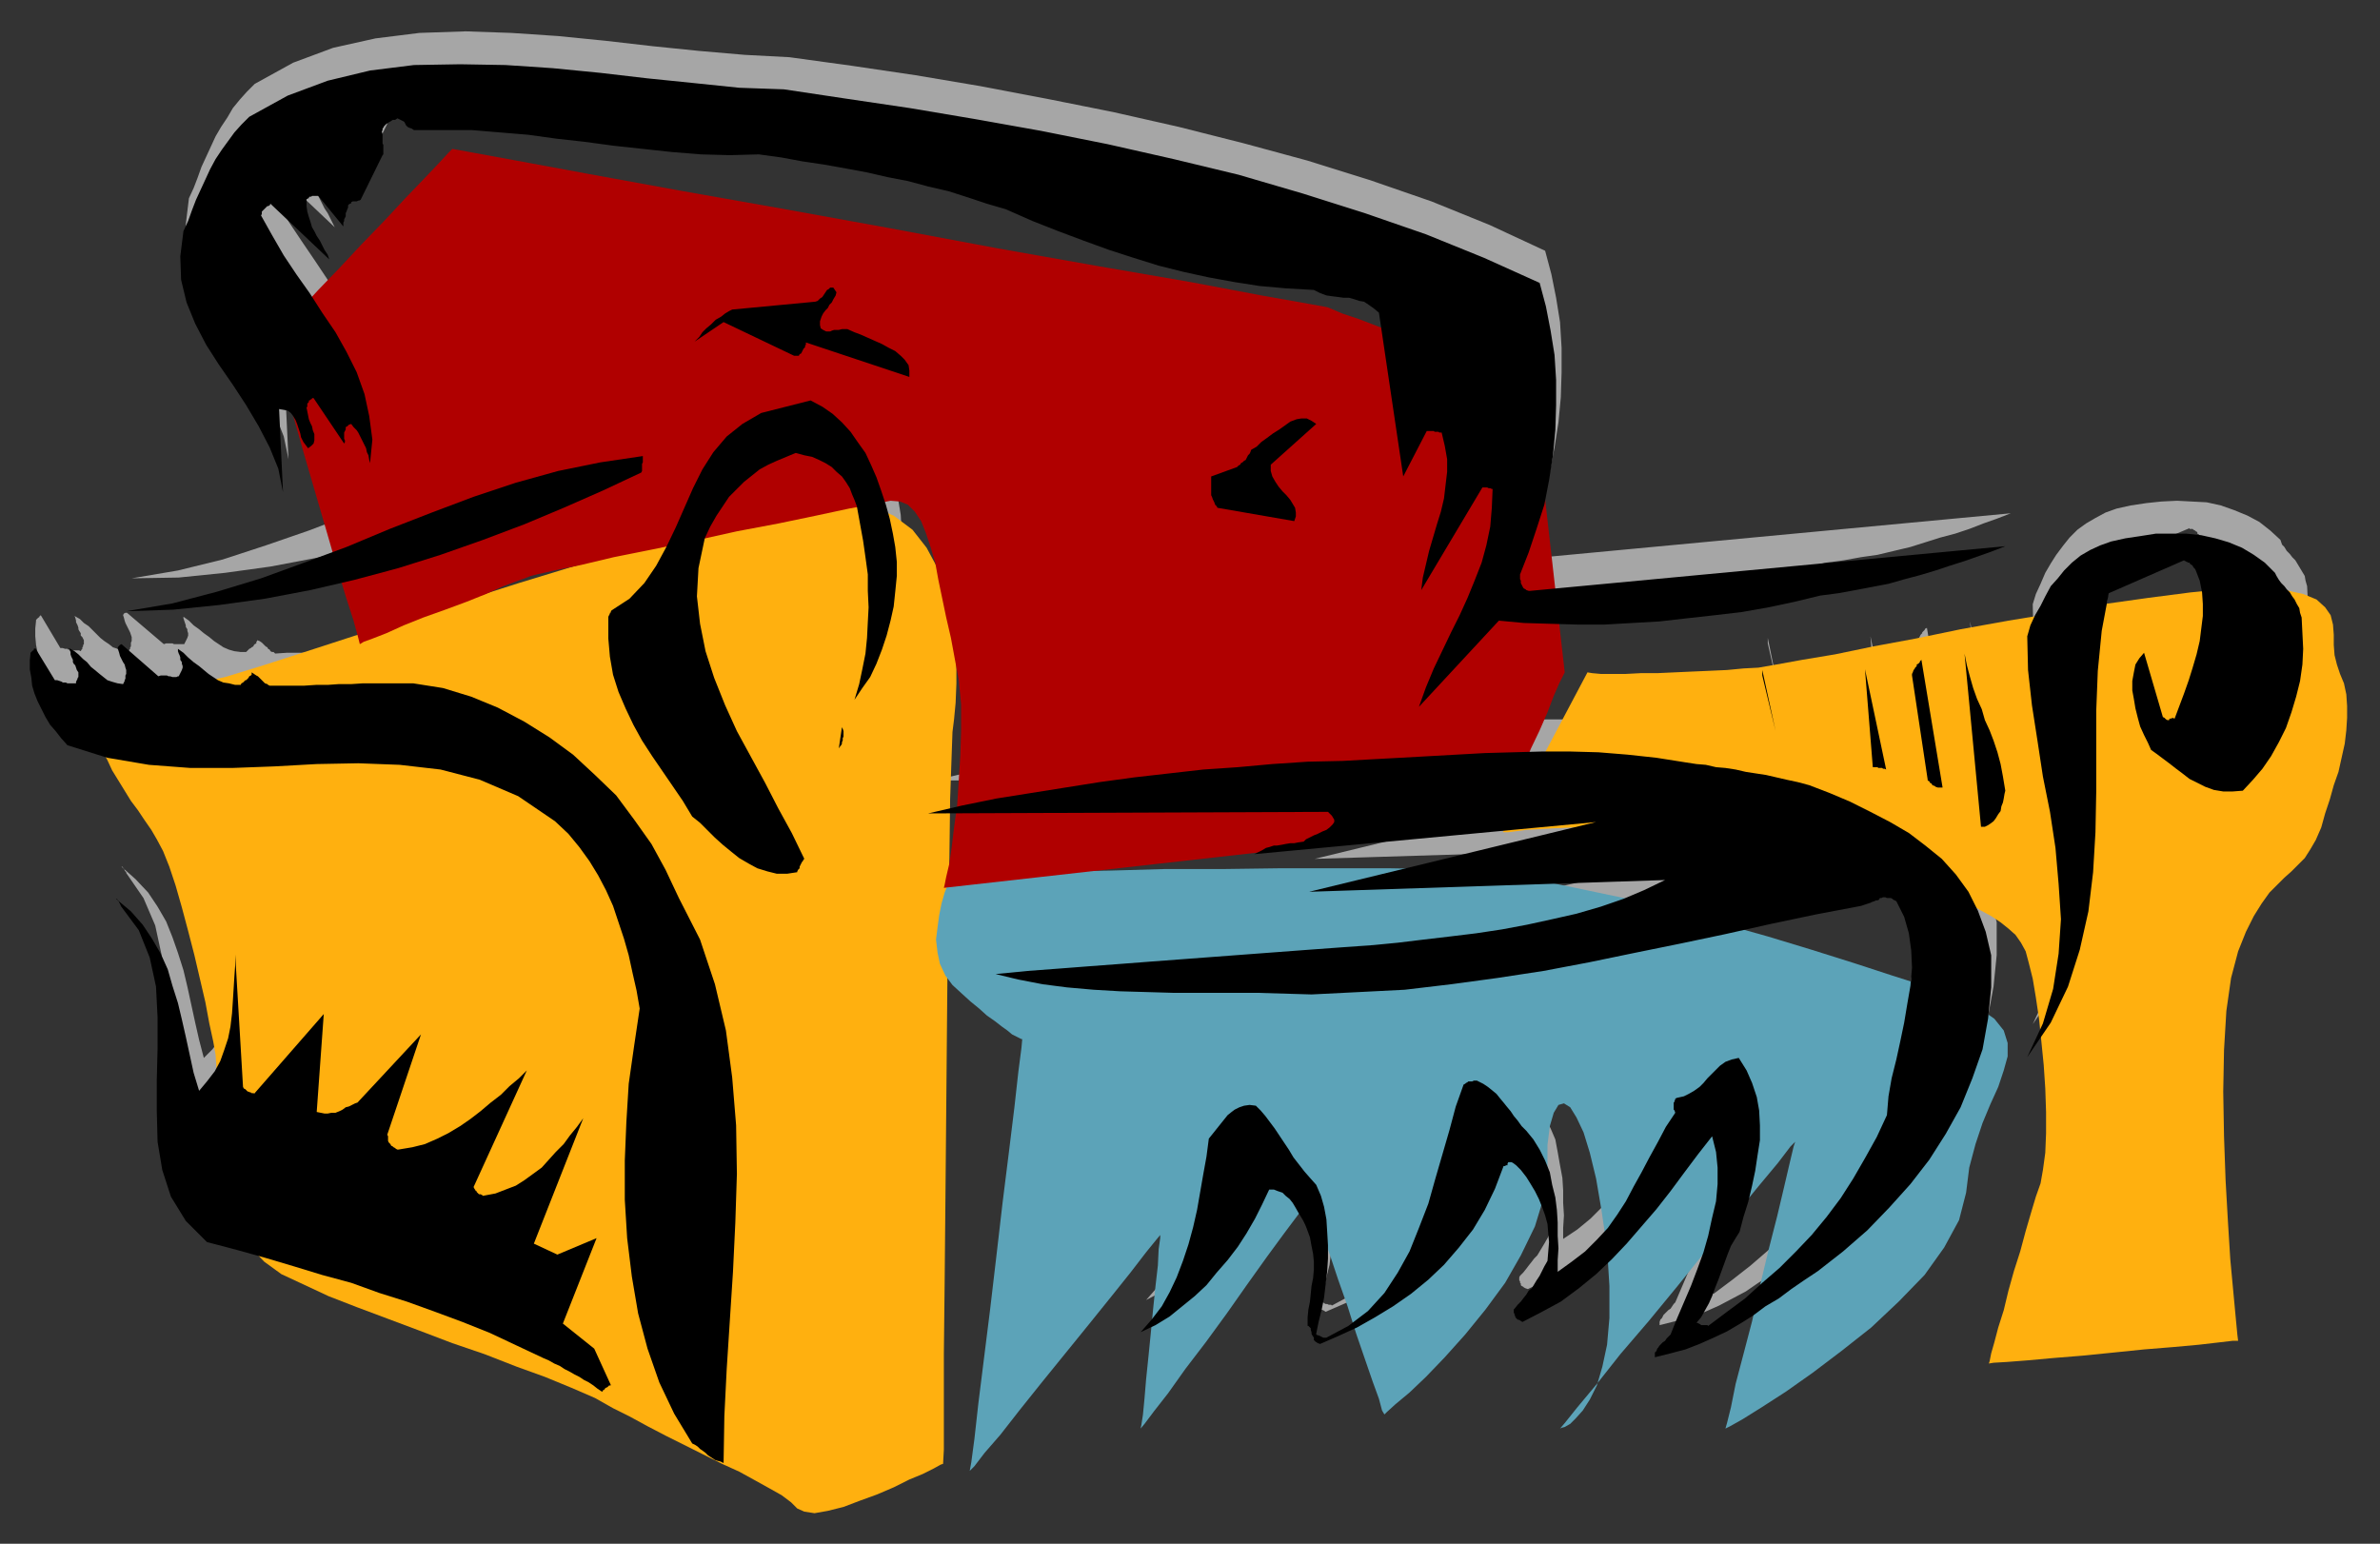
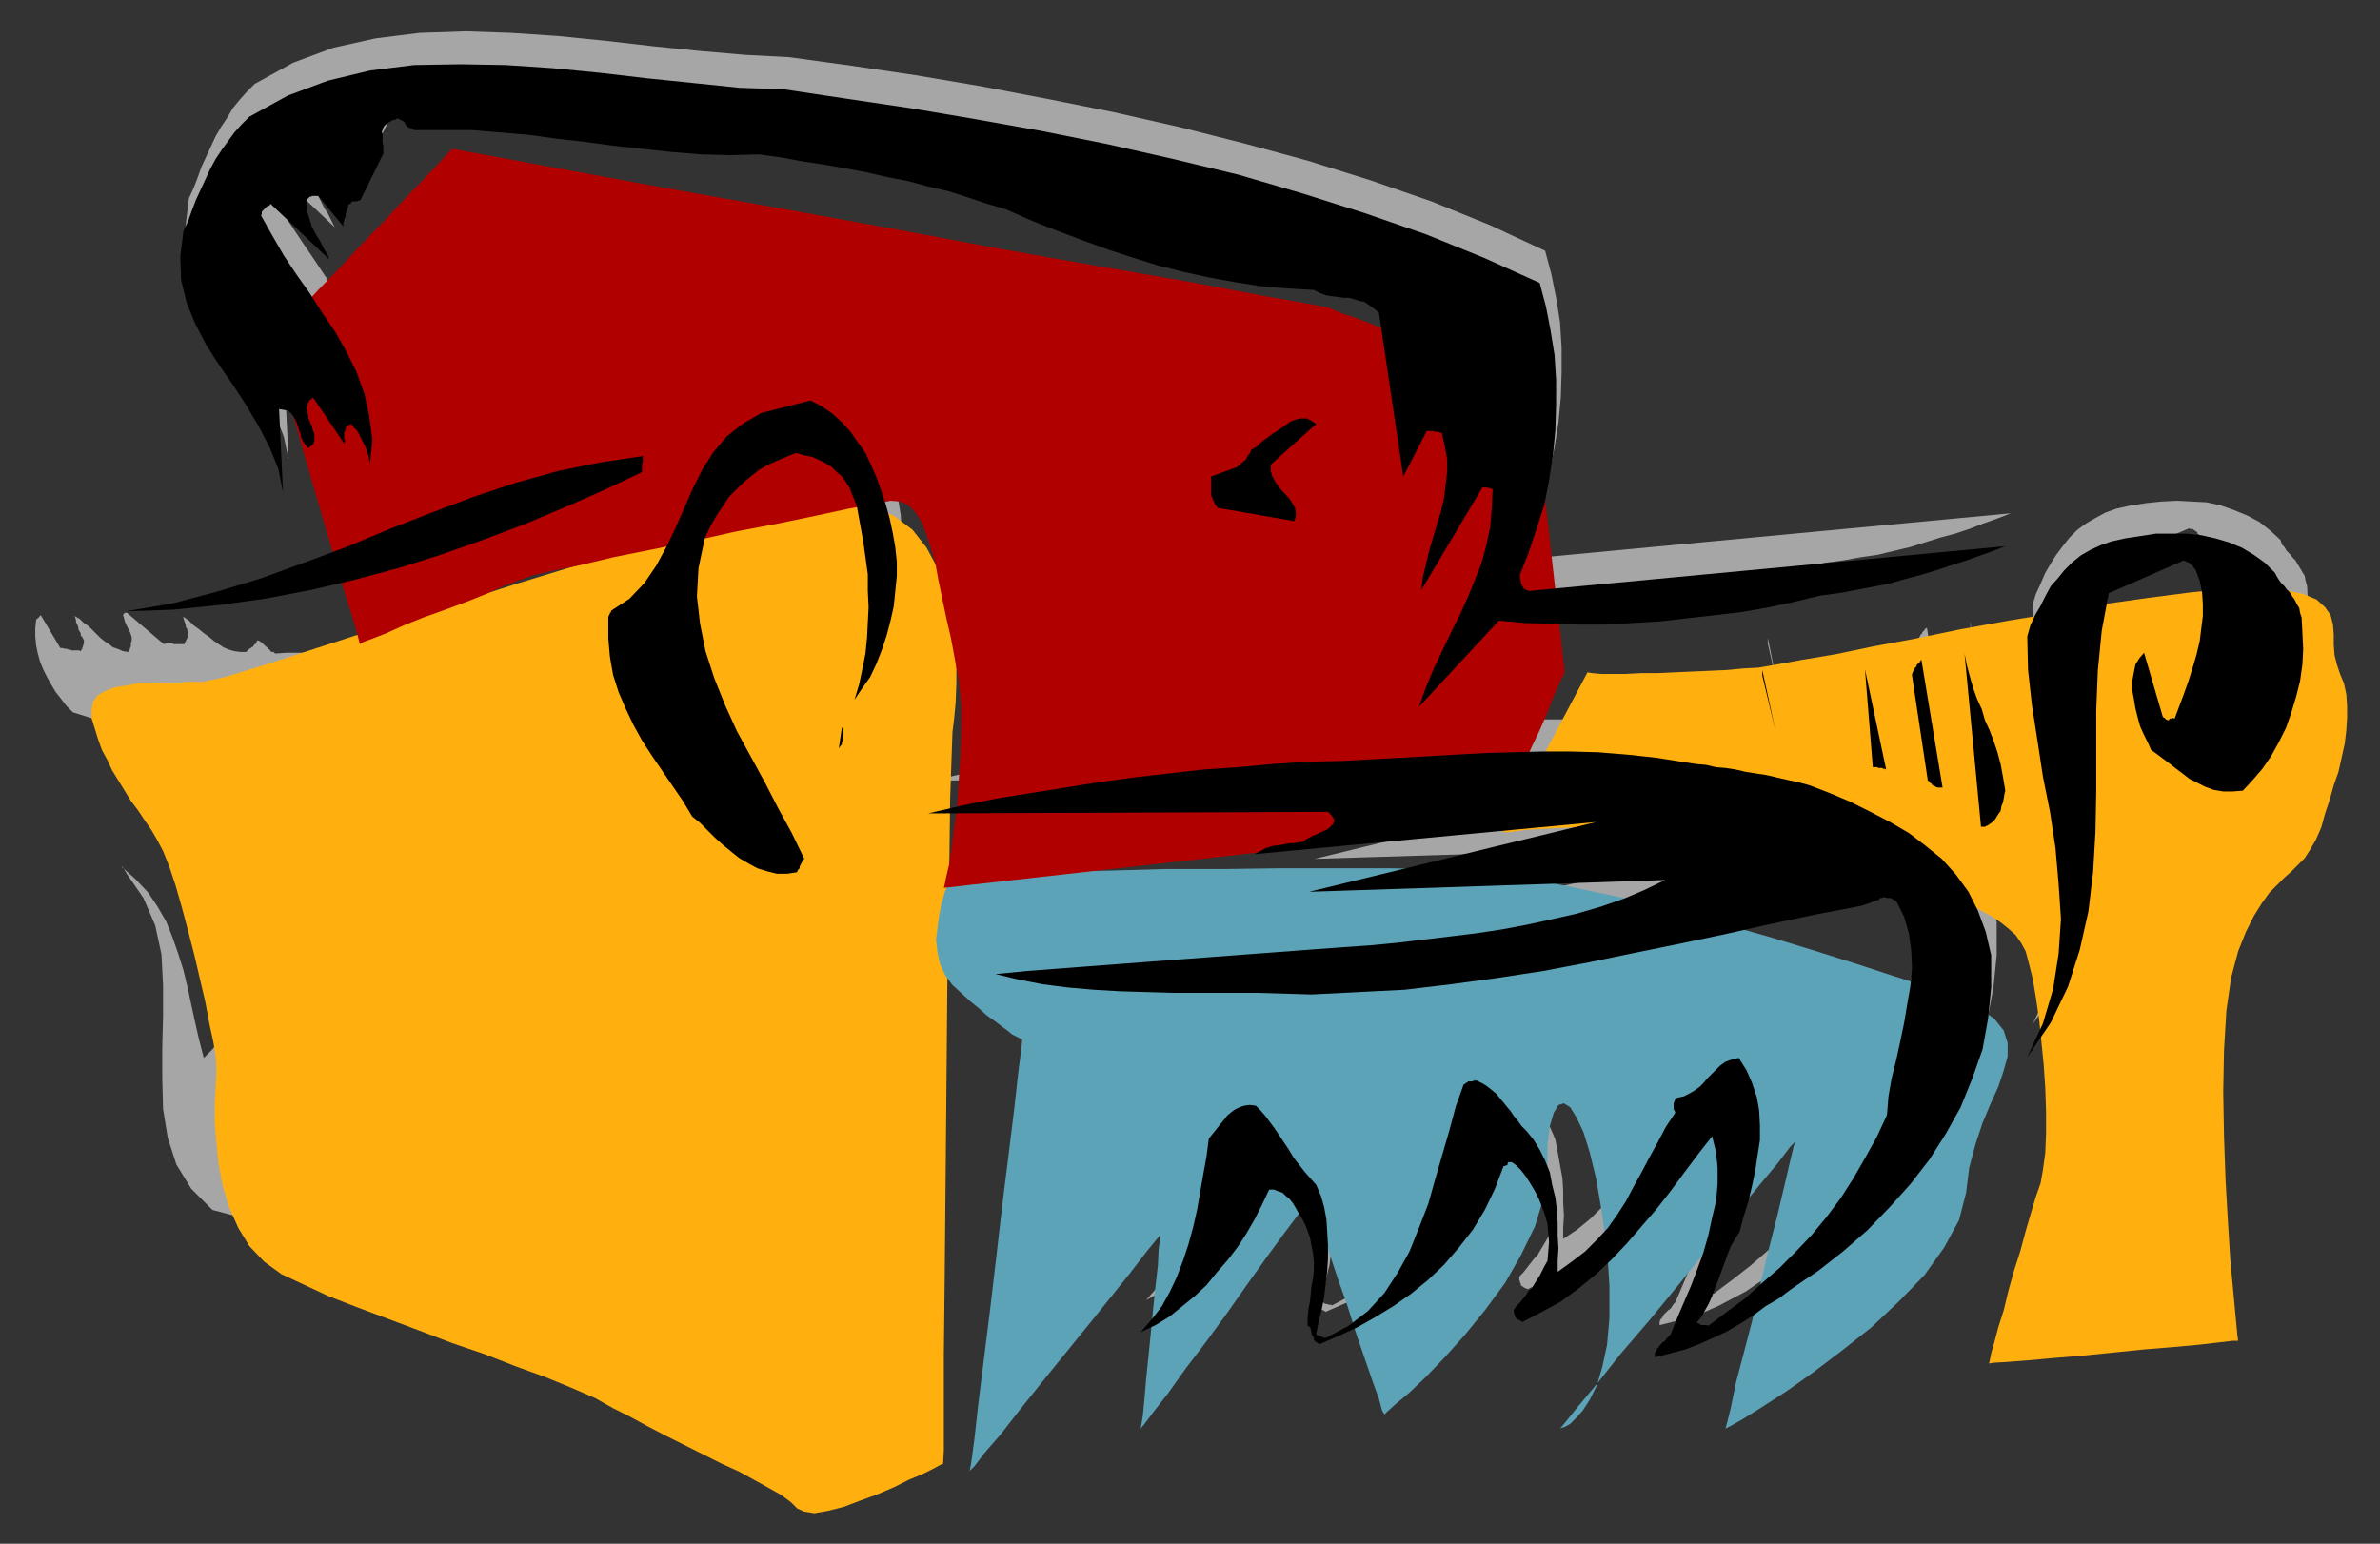
<svg xmlns="http://www.w3.org/2000/svg" xmlns:ns1="http://sodipodi.sourceforge.net/DTD/sodipodi-0.dtd" xmlns:ns2="http://www.inkscape.org/namespaces/inkscape" version="1.0" width="129.808mm" height="84.206mm" id="svg81" ns1:docname="CCM00262.wmf">
  <rect width="100%" height="100%" fill="#333333" stroke="none" />
  <ns1:namedview pagecolor="#ffffff" bordercolor="#666666" borderopacity="1" objecttolerance="10" gridtolerance="10" guidetolerance="10" ns2:pageopacity="0" ns2:pageshadow="2" ns2:window-width="640" ns2:window-height="480" id="namedview83" />
  <defs id="defs3">
    <pattern id="WMFhbasepattern" patternUnits="userSpaceOnUse" width="6" height="6" x="0" y="0" />
  </defs>
  <path style="fill:#a6a6a6;fill-rule:evenodd;fill-opacity:1;stroke:none;" d="  M 7.434,127.95   L 7.272,129.566   L 7.272,131.182   L 7.434,132.959   L 7.757,134.574   L 8.242,136.351   L 8.888,137.967   L 9.696,139.582   L 10.504,141.036   L 11.474,142.652   L 12.605,144.106   L 13.736,145.56   L 15.029,146.852   L 23.27,149.437   L 31.835,151.053   L 40.4,151.699   L 48.965,151.699   L 57.691,151.214   L 66.418,150.891   L 74.982,150.73   L 83.547,151.053   L 91.789,152.183   L 100.03,154.122   L 107.949,157.515   L 115.544,162.523   L 118.291,165.108   L 120.553,167.854   L 122.654,170.762   L 124.432,173.832   L 126.048,177.063   L 127.502,180.294   L 128.633,183.525   L 129.765,186.917   L 130.734,190.472   L 131.542,193.864   L 132.35,197.58   L 132.997,201.296   L 131.865,208.889   L 130.734,216.643   L 130.249,224.559   L 129.926,232.637   L 129.926,240.715   L 130.411,248.631   L 131.381,256.386   L 132.673,263.979   L 134.613,271.41   L 137.037,278.357   L 140.107,284.819   L 143.662,290.958   L 144.47,291.281   L 144.955,291.604   L 145.44,292.089   L 145.925,292.412   L 146.409,292.897   L 147.056,293.22   L 147.541,293.704   L 148.025,294.028   L 148.51,294.189   L 148.995,294.512   L 149.641,294.674   L 150.288,294.835   L 150.449,285.142   L 150.934,275.449   L 151.581,265.594   L 152.227,255.416   L 152.712,245.4   L 152.873,235.384   L 152.873,225.206   L 152.065,215.351   L 150.773,205.658   L 148.51,196.288   L 145.44,187.079   L 141.077,178.355   L 138.329,172.701   L 135.421,167.37   L 131.865,162.2   L 127.987,157.353   L 123.785,152.991   L 119.261,148.952   L 114.413,145.237   L 109.241,142.006   L 103.747,139.259   L 98.253,136.997   L 92.435,135.22   L 86.294,134.089   L 83.709,134.089   L 80.962,134.089   L 78.376,134.251   L 75.952,134.251   L 73.528,134.413   L 70.942,134.413   L 68.518,134.413   L 66.256,134.413   L 63.832,134.574   L 61.57,134.574   L 59.146,134.574   L 56.722,134.736   L 56.398,134.413   L 56.075,134.413   L 55.752,134.251   L 55.59,133.928   L 55.267,133.766   L 55.106,133.443   L 54.782,133.282   L 54.459,132.959   L 54.298,132.797   L 53.974,132.474   L 53.49,132.151   L 53.005,131.989   L 53.005,132.151   L 52.843,132.312   L 52.843,132.635   L 52.52,132.797   L 52.358,132.959   L 52.197,133.282   L 51.874,133.443   L 51.712,133.605   L 51.389,133.766   L 51.227,133.928   L 50.904,134.251   L 50.742,134.413   L 49.611,134.413   L 48.318,134.251   L 47.187,133.928   L 46.056,133.443   L 45.086,132.797   L 44.117,132.151   L 43.147,131.343   L 42.016,130.535   L 41.046,129.728   L 39.915,128.92   L 38.946,127.95   L 37.814,127.143   L 37.814,127.466   L 37.976,127.95   L 38.138,128.435   L 38.299,128.92   L 38.299,129.243   L 38.622,129.728   L 38.622,130.051   L 38.784,130.535   L 38.784,131.02   L 38.622,131.505   L 38.299,132.151   L 37.976,132.797   L 37.814,132.797   L 37.491,132.797   L 37.168,132.797   L 36.845,132.797   L 36.683,132.797   L 36.198,132.797   L 35.875,132.797   L 35.552,132.635   L 35.067,132.635   L 34.744,132.635   L 34.259,132.635   L 33.774,132.797   L 26.179,126.335   L 25.856,126.335   L 25.533,126.496   L 25.371,126.82   L 25.533,127.304   L 25.694,127.95   L 25.856,128.435   L 26.179,129.081   L 26.502,129.728   L 26.826,130.374   L 26.987,130.858   L 27.149,131.343   L 27.149,131.828   L 27.149,131.989   L 27.149,132.151   L 27.149,132.151   L 26.987,132.474   L 26.987,132.635   L 26.987,132.797   L 26.987,133.12   L 26.987,133.282   L 26.826,133.443   L 26.826,133.766   L 26.664,133.928   L 26.502,134.413   L 25.371,134.251   L 24.24,133.766   L 23.27,133.443   L 22.462,132.797   L 21.493,132.151   L 20.685,131.505   L 19.877,130.697   L 19.069,129.889   L 18.261,129.081   L 17.291,128.435   L 16.483,127.627   L 15.352,126.981   L 15.514,127.304   L 15.675,127.95   L 15.675,128.274   L 15.837,128.597   L 15.998,128.92   L 16.16,129.404   L 16.16,129.728   L 16.322,130.051   L 16.645,130.535   L 16.645,131.02   L 16.968,131.343   L 17.291,131.989   L 17.291,131.989   L 17.291,132.151   L 17.291,132.151   L 17.291,132.312   L 17.291,132.635   L 17.291,132.797   L 17.13,132.959   L 17.13,133.282   L 16.968,133.443   L 16.968,133.766   L 16.806,133.928   L 16.645,134.251   L 16.322,134.089   L 15.998,134.089   L 15.675,134.089   L 15.352,134.089   L 15.029,134.089   L 14.706,134.089   L 14.544,133.928   L 14.059,133.928   L 13.898,133.766   L 13.413,133.766   L 12.928,133.605   L 12.443,133.605   L 8.403,126.82   L 8.403,126.82   L 8.403,126.82   L 8.242,126.981   L 8.08,127.143   L 8.08,127.304   L 8.08,127.304   L 7.918,127.304   L 7.757,127.466   L 7.595,127.627   L 7.434,127.789   L 7.434,127.789   L 7.434,127.95   L 7.434,127.95  z " id="path5" />
-   <path style="fill:#a6a6a6;fill-rule:evenodd;fill-opacity:1;stroke:none;" d="  M 27.149,119.227   L 36.845,119.065   L 46.379,118.096   L 55.752,116.803   L 65.125,115.026   L 74.174,112.926   L 83.224,110.503   L 91.95,107.595   L 100.677,104.687   L 109.08,101.456   L 117.321,97.901   L 125.401,94.347   L 133.32,90.632   L 133.481,90.47   L 133.481,90.147   L 133.481,89.985   L 133.481,89.662   L 133.481,89.501   L 133.481,89.178   L 133.481,89.016   L 133.643,88.531   L 133.643,88.37   L 133.643,88.047   L 133.643,87.724   L 133.643,87.4   L 124.755,88.531   L 116.19,90.47   L 107.464,92.732   L 98.737,95.801   L 90.011,99.032   L 81.285,102.425   L 72.558,105.979   L 63.67,109.372   L 54.782,112.441   L 45.894,115.349   L 36.683,117.611   L 27.149,119.227   L 27.149,119.227  z " id="path7" />
  <path style="fill:#a6a6a6;fill-rule:evenodd;fill-opacity:1;stroke:none;" d="  M 38.946,40.873   L 38.299,46.204   L 38.461,51.051   L 39.592,55.574   L 41.37,60.098   L 43.632,64.298   L 46.218,68.499   L 49.126,72.699   L 51.874,76.9   L 54.459,81.1   L 56.722,85.462   L 58.499,89.985   L 59.469,94.67   L 58.661,77.707   L 59.63,77.707   L 60.438,78.03   L 61.085,78.515   L 61.57,79.161   L 62.054,79.969   L 62.378,80.777   L 62.701,81.746   L 63.024,82.554   L 63.186,83.523   L 63.67,84.331   L 64.155,85.139   L 64.64,85.785   L 65.286,85.139   L 65.771,84.654   L 65.933,84.169   L 65.933,83.523   L 65.933,82.715   L 65.61,81.908   L 65.286,81.261   L 65.125,80.454   L 64.802,79.807   L 64.64,78.838   L 64.478,78.192   L 64.317,77.223   L 64.478,77.061   L 64.478,77.061   L 64.478,76.738   L 64.478,76.576   L 64.64,76.253   L 64.802,76.092   L 64.802,75.93   L 64.963,75.769   L 65.125,75.607   L 65.286,75.446   L 65.448,75.446   L 65.771,75.446   L 72.074,84.654   L 72.235,84.493   L 72.235,84.169   L 72.074,83.685   L 72.074,83.362   L 72.074,82.877   L 72.074,82.554   L 72.235,82.069   L 72.397,81.746   L 72.397,81.423   L 72.72,81.1   L 73.043,80.938   L 73.528,80.777   L 74.013,81.423   L 74.498,81.908   L 74.982,82.554   L 75.306,83.039   L 75.629,83.685   L 75.952,84.331   L 76.275,85.139   L 76.598,85.785   L 76.76,86.431   L 77.083,87.239   L 77.245,88.047   L 77.406,88.854   L 77.73,83.846   L 77.245,79   L 76.275,74.476   L 74.659,70.114   L 72.558,65.752   L 70.134,61.713   L 67.549,57.675   L 64.963,53.797   L 62.216,49.759   L 59.63,45.881   L 57.206,41.842   L 54.944,37.642   L 55.106,37.48   L 55.106,37.157   L 55.106,36.996   L 55.267,36.673   L 55.429,36.673   L 55.59,36.35   L 55.752,36.188   L 56.075,36.026   L 56.075,35.865   L 56.398,35.703   L 56.722,35.542   L 56.883,35.38   L 69.003,46.851   L 68.518,45.881   L 68.034,44.912   L 67.549,43.943   L 66.902,42.973   L 66.418,42.004   L 65.933,41.035   L 65.448,40.065   L 65.125,39.096   L 64.802,38.127   L 64.478,36.996   L 64.317,35.865   L 64.317,34.411   L 64.478,34.411   L 64.64,34.249   L 64.802,34.088   L 64.802,33.926   L 64.963,33.926   L 65.286,33.926   L 65.448,33.765   L 65.771,33.765   L 65.933,33.603   L 66.256,33.603   L 66.418,33.603   L 66.741,33.603   L 71.75,39.904   L 71.912,39.581   L 71.912,39.258   L 72.074,38.773   L 72.074,38.611   L 72.235,38.288   L 72.397,37.804   L 72.397,37.642   L 72.397,37.157   L 72.558,36.834   L 72.72,36.511   L 72.882,36.026   L 72.882,35.542   L 73.043,35.542   L 73.205,35.38   L 73.366,35.219   L 73.528,35.057   L 73.528,35.057   L 73.851,34.896   L 74.013,34.896   L 74.336,34.734   L 74.498,34.734   L 74.982,34.572   L 75.144,34.572   L 75.467,34.411   L 79.992,25.202   L 80.154,25.041   L 80.154,24.718   L 80.154,24.233   L 80.154,23.91   L 80.154,23.587   L 80.154,23.102   L 79.992,22.779   L 79.992,22.294   L 79.992,21.971   L 79.992,21.487   L 79.992,21.002   L 79.83,20.356   L 79.992,20.194   L 79.992,19.871   L 80.154,19.548   L 80.315,19.386   L 80.477,19.063   L 80.8,18.74   L 80.962,18.74   L 81.285,18.417   L 81.608,18.256   L 82.093,18.094   L 82.578,17.932   L 83.062,17.771   L 83.386,17.771   L 83.709,17.932   L 84.032,18.256   L 84.194,18.417   L 84.517,18.74   L 84.678,18.902   L 84.84,19.225   L 85.163,19.386   L 85.486,19.71   L 85.81,19.871   L 86.456,20.033   L 86.941,20.194   L 92.597,20.033   L 98.414,20.194   L 104.232,20.517   L 110.049,21.164   L 115.867,21.81   L 121.685,22.618   L 127.664,23.425   L 133.643,24.071   L 139.622,24.718   L 145.601,25.202   L 151.581,25.202   L 157.56,25.202   L 162.085,25.849   L 166.609,26.495   L 170.973,27.303   L 175.497,27.949   L 179.861,28.757   L 184.062,29.726   L 188.264,30.695   L 192.465,31.826   L 196.667,32.795   L 200.707,33.926   L 204.585,35.219   L 208.464,36.511   L 213.958,38.773   L 219.291,40.873   L 224.462,42.973   L 229.633,44.75   L 234.805,46.366   L 239.976,47.981   L 245.147,49.274   L 250.318,50.566   L 255.651,51.374   L 260.822,52.343   L 266.317,52.828   L 271.972,53.151   L 273.265,53.797   L 274.558,54.12   L 275.689,54.444   L 276.982,54.444   L 278.113,54.605   L 279.244,54.767   L 280.376,54.928   L 281.345,55.251   L 282.315,55.574   L 283.284,56.059   L 284.254,56.867   L 285.385,57.675   L 290.233,91.601   L 295.243,82.069   L 295.404,82.069   L 295.728,82.069   L 295.889,82.069   L 296.212,82.069   L 296.374,82.069   L 296.697,82.069   L 296.859,82.231   L 297.182,82.231   L 297.344,82.392   L 297.667,82.392   L 297.828,82.554   L 298.313,82.554   L 298.96,85.139   L 299.444,87.885   L 299.444,90.632   L 299.121,93.378   L 298.798,95.963   L 298.152,98.709   L 297.344,101.456   L 296.536,104.041   L 295.728,106.787   L 295.081,109.533   L 294.435,112.28   L 294.112,114.865   L 306.716,93.863   L 306.716,93.863   L 306.878,93.863   L 307.04,93.863   L 307.04,93.863   L 307.363,93.863   L 307.524,93.863   L 307.686,93.863   L 308.009,93.863   L 308.171,93.863   L 308.332,93.863   L 308.656,94.024   L 308.817,94.024   L 308.656,98.063   L 308.332,101.94   L 307.524,105.656   L 306.555,109.372   L 305.1,113.088   L 303.646,116.642   L 302.03,120.357   L 300.252,123.912   L 298.313,127.304   L 296.697,131.182   L 295.081,134.897   L 293.465,138.936   L 310.11,121.327   L 315.281,121.973   L 320.614,122.135   L 326.27,122.296   L 331.926,122.296   L 337.582,121.973   L 343.238,121.488   L 348.894,121.004   L 354.55,120.357   L 360.206,119.388   L 365.7,118.419   L 371.033,117.288   L 376.366,115.995   L 380.083,115.511   L 383.638,114.865   L 387.032,114.38   L 390.425,113.572   L 393.819,112.764   L 396.889,111.795   L 399.96,110.826   L 403.03,110.018   L 405.939,109.049   L 408.848,107.918   L 411.595,106.948   L 414.504,105.818   L 316.574,115.026   L 316.251,115.026   L 315.766,114.865   L 315.604,114.865   L 315.281,114.703   L 315.12,114.38   L 314.958,114.218   L 314.796,113.895   L 314.635,113.411   L 314.635,113.088   L 314.473,112.764   L 314.473,112.28   L 314.473,111.634   L 316.251,107.11   L 317.867,102.263   L 319.483,97.255   L 320.452,92.247   L 321.26,87.077   L 321.745,81.908   L 321.907,76.738   L 321.907,71.73   L 321.584,66.399   L 320.776,61.39   L 319.806,56.544   L 318.513,51.697   L 307.04,46.366   L 295.081,41.519   L 282.476,37.157   L 269.548,33.118   L 256.459,29.564   L 243.046,26.172   L 229.472,23.102   L 215.736,20.356   L 202.161,17.771   L 188.749,15.509   L 175.659,13.571   L 162.731,11.793   L 153.52,11.309   L 144.147,10.501   L 134.613,9.532   L 124.755,8.401   L 115.059,7.431   L 105.363,6.785   L 95.99,6.462   L 86.456,6.785   L 77.406,7.916   L 68.68,9.855   L 60.438,12.924   L 52.52,17.286   L 50.904,18.902   L 49.45,20.517   L 47.995,22.294   L 46.864,24.233   L 45.571,26.172   L 44.44,28.11   L 43.47,30.211   L 42.501,32.311   L 41.531,34.411   L 40.723,36.673   L 39.915,38.773   L 38.946,40.873   L 38.946,40.873  z " id="path9" />
  <path style="fill:#a6a6a6;fill-rule:evenodd;fill-opacity:1;stroke:none;" d="  M 26.018,179.971   L 29.573,185.14   L 31.997,190.795   L 33.29,196.772   L 33.613,203.073   L 33.613,209.535   L 33.451,215.997   L 33.451,222.298   L 33.613,228.598   L 34.582,234.576   L 36.36,240.069   L 39.43,245.077   L 43.794,249.439   L 49.934,251.054   L 55.752,252.67   L 61.731,254.285   L 67.549,256.062   L 73.528,257.84   L 79.346,259.778   L 85.002,261.717   L 90.819,263.817   L 96.475,265.917   L 102.131,268.179   L 107.625,270.602   L 113.12,273.187   L 114.251,273.672   L 115.382,274.318   L 116.513,274.803   L 117.483,275.449   L 118.453,275.934   L 119.584,276.58   L 120.553,277.064   L 121.523,277.711   L 122.493,278.357   L 123.462,279.003   L 124.27,279.649   L 125.24,280.134   L 125.401,280.134   L 125.401,279.972   L 125.563,279.811   L 125.725,279.649   L 125.886,279.649   L 125.886,279.488   L 126.048,279.326   L 126.371,279.165   L 126.371,279.003   L 126.694,279.003   L 127.017,278.841   L 127.017,278.68   L 123.624,271.248   L 117.16,266.079   L 124.109,248.469   L 116.029,252.024   L 111.181,249.6   L 121.361,223.913   L 119.907,225.69   L 118.614,227.306   L 117.321,229.083   L 115.705,230.86   L 114.251,232.476   L 112.797,233.93   L 111.019,235.384   L 109.241,236.514   L 107.464,237.645   L 105.363,238.615   L 103.262,239.261   L 100.677,239.746   L 100.515,239.584   L 100.192,239.584   L 100.03,239.584   L 99.869,239.422   L 99.707,239.261   L 99.384,239.099   L 99.384,238.938   L 99.222,238.776   L 99.061,238.615   L 98.899,238.453   L 98.899,238.13   L 98.737,237.968   L 109.726,213.897   L 108.11,215.512   L 106.171,217.128   L 104.232,218.905   L 102.293,220.682   L 100.192,222.298   L 98.091,223.913   L 95.99,225.529   L 93.566,226.821   L 91.304,228.114   L 88.718,229.083   L 86.133,229.891   L 83.224,230.375   L 83.062,230.214   L 82.739,230.052   L 82.578,229.891   L 82.254,229.891   L 82.093,229.729   L 81.77,229.406   L 81.608,229.083   L 81.285,228.921   L 81.123,228.437   L 80.962,228.114   L 80.962,227.629   L 80.962,227.306   L 87.91,206.465   L 74.821,220.521   L 74.336,220.682   L 73.69,221.005   L 73.043,221.328   L 72.397,221.652   L 71.75,221.975   L 71.104,222.298   L 70.296,222.621   L 69.488,222.782   L 68.68,222.944   L 68.034,222.944   L 67.226,222.782   L 66.418,222.459   L 67.872,202.427   L 53.49,218.744   L 53.49,218.582   L 53.166,218.582   L 53.005,218.582   L 52.843,218.582   L 52.682,218.582   L 52.358,218.42   L 52.197,218.42   L 52.035,218.259   L 51.874,218.097   L 51.712,217.936   L 51.389,217.613   L 51.227,217.451   L 49.611,189.987   L 49.611,192.249   L 49.45,194.834   L 49.288,197.257   L 49.126,199.68   L 48.965,202.427   L 48.642,204.85   L 47.995,207.273   L 47.349,209.697   L 46.379,212.12   L 45.41,214.22   L 43.794,216.32   L 42.016,218.097   L 41.046,214.382   L 40.238,210.827   L 39.43,207.112   L 38.622,203.396   L 37.814,200.003   L 36.683,196.449   L 35.552,193.218   L 34.259,189.987   L 32.482,186.917   L 30.542,184.01   L 27.957,181.263   L 25.048,178.678   L 25.21,178.678   L 25.21,178.678   L 25.371,178.84   L 25.371,179.001   L 25.533,179.163   L 25.694,179.324   L 25.694,179.486   L 25.856,179.648   L 25.856,179.648   L 26.018,179.809   L 26.018,179.809   L 26.018,179.971   L 26.018,179.971  z " id="path11" />
  <path style="fill:#a6a6a6;fill-rule:evenodd;fill-opacity:1;stroke:none;" d="  M 126.371,121.004   L 126.371,125.204   L 126.856,128.758   L 127.502,132.474   L 128.633,136.028   L 130.088,139.259   L 131.704,142.652   L 133.481,145.883   L 135.582,149.114   L 137.683,152.183   L 139.784,155.415   L 141.885,158.484   L 143.824,161.554   L 145.44,163.008   L 146.894,164.462   L 148.51,165.916   L 150.126,167.37   L 151.904,168.985   L 153.52,170.116   L 155.459,171.408   L 157.237,172.216   L 159.337,173.024   L 161.277,173.347   L 163.377,173.347   L 165.317,173.185   L 165.478,172.862   L 165.64,172.701   L 165.801,172.539   L 165.963,172.216   L 165.963,172.055   L 165.963,171.893   L 166.125,171.57   L 166.286,171.408   L 166.448,171.085   L 166.609,170.762   L 166.771,170.601   L 166.933,170.277   L 164.347,165.108   L 161.6,159.938   L 158.853,154.768   L 155.944,149.437   L 153.035,144.106   L 150.611,138.613   L 148.349,133.12   L 146.409,127.466   L 145.44,121.973   L 144.793,116.157   L 145.117,110.341   L 146.409,104.202   L 147.541,101.94   L 148.833,99.679   L 150.126,97.578   L 151.419,95.801   L 152.873,94.186   L 154.489,92.732   L 156.105,91.278   L 157.721,90.147   L 159.499,89.016   L 161.277,88.208   L 163.216,87.4   L 165.155,86.754   L 166.933,87.077   L 168.549,87.4   L 170.003,88.047   L 171.296,88.854   L 172.589,89.501   L 173.558,90.632   L 174.528,91.762   L 175.497,92.732   L 176.144,93.863   L 176.79,95.155   L 177.275,96.609   L 177.76,97.74   L 178.406,101.456   L 179.053,104.848   L 179.537,108.402   L 180.022,111.634   L 180.022,115.026   L 180.184,118.419   L 180.022,121.811   L 179.861,125.042   L 179.376,128.112   L 178.891,131.182   L 178.245,134.413   L 177.275,137.644   L 178.891,135.22   L 180.507,132.797   L 181.8,130.051   L 182.931,127.304   L 183.901,124.396   L 184.709,121.327   L 185.355,118.257   L 185.678,115.188   L 185.84,112.118   L 185.84,109.049   L 185.678,106.141   L 185.193,103.233   L 184.547,100.325   L 183.739,97.417   L 182.769,94.509   L 181.8,91.762   L 180.669,89.178   L 179.376,86.754   L 177.921,84.331   L 176.467,82.231   L 174.689,80.292   L 172.75,78.677   L 170.649,77.061   L 168.225,75.93   L 158.045,78.515   L 154.166,80.615   L 150.934,83.2   L 148.187,86.431   L 145.925,90.147   L 143.985,93.863   L 142.046,97.901   L 140.43,101.94   L 138.491,106.141   L 136.39,110.018   L 133.966,113.411   L 130.896,116.642   L 127.179,119.227   L 127.017,119.388   L 127.017,119.711   L 126.856,119.711   L 126.856,120.034   L 126.694,120.357   L 126.694,120.357   L 126.533,120.681   L 126.533,120.842   L 126.533,120.842   L 126.533,121.004   L 126.533,121.004   L 126.371,121.004   L 126.371,121.004  z " id="path13" />
  <path style="fill:#a6a6a6;fill-rule:evenodd;fill-opacity:1;stroke:none;" d="  M 144.309,63.652   L 150.288,59.775   L 164.832,66.722   L 165.317,66.722   L 165.478,66.722   L 165.801,66.56   L 165.963,66.237   L 166.286,66.075   L 166.448,65.752   L 166.609,65.429   L 166.771,65.268   L 166.933,64.783   L 167.094,64.621   L 167.256,64.298   L 167.256,63.975   L 188.587,71.084   L 188.587,69.63   L 188.425,68.499   L 187.617,67.368   L 186.809,66.56   L 185.678,65.752   L 184.385,64.945   L 182.931,64.137   L 181.477,63.652   L 180.022,63.006   L 178.568,62.36   L 177.275,61.875   L 175.821,61.067   L 175.174,61.067   L 174.528,61.067   L 174.043,61.229   L 173.558,61.229   L 173.073,61.39   L 172.589,61.39   L 172.265,61.552   L 171.781,61.552   L 171.457,61.552   L 171.134,61.39   L 170.811,61.39   L 170.165,60.906   L 170.165,60.421   L 170.165,59.613   L 170.165,58.967   L 170.488,58.482   L 170.811,57.836   L 171.296,57.19   L 171.781,56.705   L 172.104,56.059   L 172.589,55.574   L 172.912,54.928   L 173.397,54.282   L 173.558,53.474   L 173.235,52.99   L 172.912,52.828   L 172.589,52.666   L 172.265,52.666   L 171.942,52.828   L 171.619,53.313   L 171.296,53.636   L 170.973,53.959   L 170.649,54.444   L 170.165,54.928   L 169.68,55.251   L 169.195,55.574   L 152.065,57.19   L 151.419,57.352   L 150.611,57.836   L 149.641,58.482   L 148.672,59.29   L 147.702,60.098   L 146.733,60.906   L 145.925,61.875   L 145.278,62.683   L 144.632,63.329   L 144.309,63.652   L 144.147,63.975   L 144.309,63.652   L 144.309,63.652  z " id="path15" />
  <path style="fill:#a6a6a6;fill-rule:evenodd;fill-opacity:1;stroke:none;" d="  M 174.689,143.136   L 174.043,147.498   L 174.366,147.175   L 174.528,146.852   L 174.528,146.529   L 174.689,146.206   L 174.851,145.883   L 174.851,145.56   L 175.013,145.075   L 175.013,144.752   L 175.013,144.429   L 175.013,144.106   L 174.851,143.46   L 174.689,143.136   L 174.689,143.136  z " id="path17" />
  <path style="fill:#a6a6a6;fill-rule:evenodd;fill-opacity:1;stroke:none;" d="  M 192.465,160.907   L 274.881,160.746   L 275.689,161.392   L 276.174,162.2   L 276.174,162.846   L 275.851,163.331   L 275.204,163.815   L 274.558,164.3   L 273.75,164.623   L 272.78,165.108   L 271.811,165.592   L 271.003,165.916   L 270.356,166.239   L 269.872,166.723   L 268.74,166.885   L 267.933,167.046   L 266.963,167.208   L 266.155,167.37   L 265.347,167.37   L 264.377,167.531   L 263.731,167.693   L 262.761,167.854   L 262.115,168.177   L 261.145,168.5   L 260.337,168.985   L 259.529,169.47   L 330.148,162.684   L 271.003,177.063   L 344.369,174.801   L 340.006,176.74   L 335.643,178.678   L 331.118,180.294   L 326.108,181.748   L 321.099,182.879   L 315.928,184.01   L 310.756,184.979   L 305.424,185.625   L 299.929,186.433   L 294.596,187.079   L 289.264,187.564   L 284.254,188.21   L 277.467,188.533   L 270.841,189.018   L 264.377,189.502   L 257.752,189.987   L 251.449,190.472   L 244.985,191.118   L 238.521,191.603   L 232.219,192.087   L 225.755,192.572   L 219.453,193.057   L 212.989,193.541   L 206.363,194.187   L 211.049,195.318   L 216.059,196.126   L 221.069,196.934   L 226.401,197.418   L 232.057,197.58   L 237.713,197.903   L 243.208,198.065   L 249.025,198.065   L 254.681,198.065   L 260.337,198.065   L 265.993,198.065   L 271.488,198.226   L 281.022,197.903   L 290.718,197.257   L 300.252,196.288   L 309.787,194.834   L 319.321,193.38   L 328.694,191.603   L 338.067,189.825   L 347.601,187.887   L 356.812,185.948   L 366.185,184.01   L 375.396,181.909   L 384.769,180.294   L 385.254,179.971   L 385.739,179.648   L 386.224,179.648   L 386.708,179.486   L 387.032,179.163   L 387.516,179.163   L 387.84,179.001   L 388.163,178.84   L 388.486,178.678   L 388.648,178.517   L 388.971,178.355   L 389.294,178.194   L 389.294,178.194   L 389.456,178.194   L 389.617,178.194   L 389.779,178.194   L 390.102,178.355   L 390.264,178.355   L 390.748,178.517   L 390.91,178.517   L 391.233,178.678   L 391.395,178.678   L 391.718,178.84   L 391.88,179.163   L 393.496,182.394   L 394.627,185.625   L 395.112,189.179   L 395.112,192.733   L 394.95,196.449   L 394.304,200.165   L 393.496,204.042   L 392.849,207.919   L 391.88,211.635   L 391.072,215.512   L 390.425,219.228   L 390.102,223.106   L 388.001,227.791   L 385.577,232.153   L 383.153,236.353   L 380.568,240.23   L 377.659,244.107   L 374.588,247.823   L 371.356,251.377   L 367.963,254.77   L 364.408,257.84   L 360.852,260.909   L 357.136,263.817   L 353.257,266.725   L 352.934,266.563   L 352.934,266.563   L 352.772,266.563   L 352.611,266.563   L 352.449,266.563   L 352.288,266.563   L 351.964,266.402   L 351.803,266.402   L 351.641,266.24   L 351.318,266.079   L 350.995,266.079   L 350.833,266.079   L 351.803,264.786   L 352.611,263.332   L 353.419,261.878   L 354.065,260.424   L 354.712,258.647   L 355.358,257.032   L 356.004,255.255   L 356.651,253.639   L 357.297,251.862   L 357.944,250.246   L 358.913,248.631   L 359.721,247.177   L 360.529,244.107   L 361.499,241.038   L 362.145,237.807   L 362.953,234.737   L 363.438,231.506   L 363.761,228.275   L 363.761,225.367   L 363.761,222.298   L 363.276,219.39   L 362.307,216.482   L 361.176,213.897   L 359.398,211.474   L 358.105,211.635   L 356.812,212.12   L 355.681,212.928   L 354.873,213.735   L 354.065,214.705   L 353.096,215.512   L 352.288,216.482   L 351.318,217.451   L 350.348,218.097   L 349.217,218.744   L 348.086,219.228   L 346.793,219.713   L 346.47,219.713   L 346.47,220.036   L 346.308,220.198   L 346.308,220.359   L 346.147,220.682   L 346.147,220.844   L 346.147,221.167   L 346.147,221.49   L 346.147,221.813   L 346.147,221.975   L 346.308,222.298   L 346.47,222.621   L 344.531,225.69   L 342.915,228.76   L 341.137,231.829   L 339.521,234.899   L 337.905,237.968   L 336.289,240.876   L 334.512,243.623   L 332.411,246.369   L 330.31,248.793   L 327.886,251.216   L 325.139,253.478   L 322.23,255.416   L 322.23,253.154   L 322.392,250.57   L 322.23,247.985   L 322.23,245.4   L 322.068,242.815   L 321.584,240.23   L 321.099,237.484   L 320.614,234.899   L 319.644,232.637   L 318.513,230.375   L 317.22,228.275   L 315.604,226.498   L 314.796,225.367   L 313.988,224.398   L 313.18,223.429   L 312.372,222.298   L 311.726,221.328   L 311.08,220.521   L 310.272,219.713   L 309.625,218.744   L 308.656,218.097   L 307.848,217.451   L 306.878,216.643   L 305.908,216.159   L 305.585,215.997   L 305.424,215.997   L 305.1,215.997   L 304.939,215.997   L 304.616,216.159   L 304.292,216.159   L 304.131,216.159   L 303.808,216.32   L 303.646,216.482   L 303.323,216.482   L 303.161,216.643   L 302.838,216.966   L 301.222,221.328   L 299.929,226.175   L 298.475,231.183   L 297.02,236.353   L 295.566,241.361   L 293.627,246.369   L 291.688,251.216   L 289.264,255.739   L 286.516,259.778   L 283.123,263.494   L 279.083,266.725   L 274.558,269.148   L 274.396,268.987   L 274.235,268.987   L 274.073,268.987   L 274.073,268.987   L 273.912,268.987   L 273.588,268.825   L 273.427,268.825   L 273.265,268.825   L 272.942,268.664   L 272.78,268.502   L 272.457,268.341   L 272.457,268.341   L 272.942,265.756   L 273.427,263.332   L 274.073,260.747   L 274.396,258.001   L 274.558,255.255   L 274.72,252.67   L 274.881,249.923   L 274.72,247.177   L 274.396,244.592   L 274.073,242.169   L 273.265,239.746   L 272.457,237.484   L 271.164,236.191   L 270.033,234.737   L 268.902,233.283   L 267.771,231.829   L 266.801,230.375   L 265.832,228.921   L 264.862,227.306   L 263.731,226.013   L 262.761,224.559   L 261.792,223.429   L 260.661,222.298   L 259.691,221.328   L 258.56,221.167   L 257.429,221.328   L 256.621,221.49   L 255.651,221.975   L 254.843,222.459   L 254.197,223.267   L 253.55,223.913   L 252.904,224.721   L 252.257,225.69   L 251.611,226.498   L 250.965,227.306   L 250.318,228.114   L 249.672,231.668   L 249.187,235.384   L 248.541,239.099   L 247.894,242.653   L 247.086,246.208   L 246.117,249.923   L 244.985,253.316   L 243.693,256.547   L 242.238,259.778   L 240.461,262.686   L 238.521,265.433   L 236.259,268.017   L 239.329,266.402   L 242.077,264.625   L 244.824,262.848   L 247.409,260.586   L 249.672,258.163   L 251.934,255.739   L 254.197,253.154   L 256.136,250.408   L 258.075,247.5   L 259.691,244.431   L 261.307,241.523   L 262.761,238.615   L 263.731,238.615   L 264.539,238.776   L 265.347,239.099   L 266.155,239.746   L 266.963,240.553   L 267.609,241.2   L 268.094,242.169   L 268.74,243.138   L 269.225,243.946   L 269.71,244.915   L 270.195,245.723   L 270.518,246.692   L 271.164,248.308   L 271.488,250.085   L 271.811,251.862   L 271.811,253.478   L 271.811,255.093   L 271.811,256.87   L 271.488,258.486   L 271.326,260.101   L 271.164,261.717   L 270.841,263.332   L 270.68,264.948   L 270.68,266.725   L 270.841,266.725   L 271.164,266.887   L 271.326,267.21   L 271.326,267.533   L 271.488,267.856   L 271.488,268.341   L 271.649,268.825   L 271.811,269.148   L 271.972,269.471   L 272.296,269.956   L 272.78,270.118   L 273.265,270.441   L 276.982,268.825   L 280.86,267.048   L 284.577,264.948   L 288.294,262.525   L 292.011,259.94   L 295.566,257.032   L 298.798,253.962   L 301.868,250.408   L 304.777,246.692   L 307.201,242.653   L 309.302,238.292   L 311.08,233.768   L 311.403,233.768   L 311.564,233.606   L 311.888,233.445   L 311.888,233.283   L 311.888,233.122   L 312.049,233.122   L 312.049,232.96   L 312.211,232.799   L 312.372,232.799   L 312.696,232.96   L 313.019,233.122   L 313.665,233.606   L 314.635,234.737   L 315.604,235.868   L 316.574,237.484   L 317.544,238.938   L 318.352,240.553   L 318.998,242.169   L 319.644,243.946   L 319.968,245.561   L 320.291,247.5   L 320.452,249.439   L 320.291,251.216   L 319.968,253.154   L 319.483,254.285   L 318.998,255.255   L 318.352,256.386   L 317.867,257.193   L 317.382,258.001   L 316.897,258.809   L 316.251,259.455   L 315.766,260.101   L 315.12,260.909   L 314.635,261.555   L 313.988,262.363   L 313.342,263.009   L 313.18,263.332   L 313.18,263.655   L 313.18,263.979   L 313.342,264.14   L 313.342,264.463   L 313.504,264.625   L 313.504,264.948   L 313.665,265.109   L 313.988,265.271   L 314.15,265.433   L 314.473,265.594   L 314.958,265.756   L 318.998,263.817   L 322.876,261.555   L 326.593,258.97   L 330.148,255.901   L 333.38,252.831   L 336.451,249.6   L 339.521,246.208   L 342.592,242.492   L 345.339,238.776   L 348.248,235.06   L 351.156,231.183   L 354.065,227.629   L 354.873,230.699   L 355.196,234.091   L 355.196,237.484   L 354.873,240.876   L 354.065,244.431   L 353.257,247.985   L 352.288,251.539   L 350.995,254.932   L 349.702,258.486   L 348.248,261.717   L 346.793,265.109   L 345.339,268.502   L 345.016,268.825   L 344.692,269.31   L 344.369,269.794   L 343.884,270.118   L 343.561,270.441   L 343.238,270.764   L 342.915,271.087   L 342.753,271.41   L 342.592,271.733   L 342.268,272.056   L 342.107,272.541   L 342.107,273.187   L 345.339,272.379   L 348.571,271.572   L 351.48,270.441   L 354.388,269.148   L 357.136,267.694   L 359.883,266.24   L 362.468,264.463   L 365.054,262.848   L 367.801,260.909   L 370.387,259.132   L 372.972,257.193   L 375.881,255.255   L 381.052,251.216   L 385.9,246.854   L 390.587,242.33   L 394.95,237.484   L 398.828,232.314   L 402.222,226.983   L 405.292,221.49   L 407.716,215.674   L 409.817,209.535   L 410.948,203.396   L 411.595,196.934   L 411.595,190.149   L 410.464,185.302   L 408.848,180.94   L 406.908,177.063   L 404.323,173.67   L 401.414,170.439   L 398.02,167.531   L 394.627,165.108   L 390.748,162.684   L 386.708,160.584   L 382.507,158.646   L 378.305,156.707   L 374.104,155.091   L 371.68,154.445   L 369.417,153.961   L 367.316,153.476   L 365.216,153.153   L 363.115,152.668   L 361.014,152.345   L 358.913,152.022   L 356.812,151.699   L 354.873,151.376   L 352.772,151.053   L 350.833,150.73   L 348.732,150.568   L 342.592,149.437   L 336.612,148.952   L 330.633,148.468   L 324.816,148.306   L 318.998,148.306   L 313.019,148.468   L 307.201,148.468   L 301.384,148.952   L 295.566,149.276   L 289.748,149.437   L 283.769,149.922   L 277.952,150.083   L 270.68,150.406   L 263.408,150.891   L 256.297,151.376   L 249.187,152.022   L 242.077,152.668   L 234.966,153.637   L 227.856,154.445   L 220.745,155.576   L 213.635,156.707   L 206.525,157.999   L 199.414,159.292   L 192.465,160.907   L 192.465,160.907  z " id="path19" />
  <path style="fill:#a6a6a6;fill-rule:evenodd;fill-opacity:1;stroke:none;" d="  M 195.051,194.026   L 200.869,194.834   L 195.051,194.026   L 195.051,194.026  z " id="path21" />
  <path style="fill:#a6a6a6;fill-rule:evenodd;fill-opacity:1;stroke:none;" d="  M 250.803,93.378   L 250.803,93.863   L 250.803,94.347   L 250.803,94.67   L 250.803,94.994   L 250.803,95.478   L 250.965,95.801   L 251.126,96.124   L 251.288,96.609   L 251.288,96.932   L 251.611,97.255   L 251.934,97.578   L 252.096,98.063   L 267.933,100.809   L 268.256,99.84   L 268.256,98.871   L 268.094,98.063   L 267.609,97.094   L 266.963,96.286   L 266.317,95.478   L 265.509,94.509   L 264.7,93.54   L 264.054,92.732   L 263.408,91.601   L 263.084,90.47   L 263.084,89.016   L 272.457,80.777   L 271.488,79.969   L 270.518,79.646   L 269.387,79.484   L 268.417,79.807   L 267.125,80.292   L 265.993,80.938   L 264.862,81.746   L 263.569,82.554   L 262.276,83.523   L 261.145,84.493   L 260.014,85.3   L 259.045,85.947   L 258.883,86.431   L 258.721,86.916   L 258.398,87.239   L 258.237,87.4   L 258.075,87.885   L 257.752,88.047   L 257.59,88.37   L 257.267,88.531   L 256.944,88.854   L 256.782,89.016   L 256.459,89.339   L 256.136,89.501   L 250.803,91.439   L 250.803,91.601   L 250.803,91.762   L 250.803,91.762   L 250.803,92.086   L 250.803,92.247   L 250.803,92.409   L 250.803,92.732   L 250.803,92.893   L 250.803,93.216   L 250.803,93.378   L 250.803,93.378   L 250.803,93.378   L 250.803,93.378  z " id="path23" />
  <path style="fill:#a6a6a6;fill-rule:evenodd;fill-opacity:1;stroke:none;" d="  M 347.116,174.639   L 356.974,172.539   L 347.116,174.639   L 347.116,174.639  z " id="path25" />
  <path style="fill:#a6a6a6;fill-rule:evenodd;fill-opacity:1;stroke:none;" d="  M 364.408,132.635   L 366.993,144.106   L 364.408,131.505   L 364.408,131.505   L 364.408,131.505   L 364.408,131.666   L 364.408,131.666   L 364.408,131.828   L 364.408,131.989   L 364.408,132.151   L 364.408,132.151   L 364.408,132.312   L 364.408,132.474   L 364.408,132.474   L 364.408,132.635   L 364.408,132.635  z " id="path27" />
  <path style="fill:#a6a6a6;fill-rule:evenodd;fill-opacity:1;stroke:none;" d="  M 375.235,132.797   L 377.82,145.398   L 375.235,132.797   L 375.235,132.797  z " id="path29" />
-   <path style="fill:#a6a6a6;fill-rule:evenodd;fill-opacity:1;stroke:none;" d="  M 385.577,131.182   L 387.193,151.537   L 387.355,151.537   L 387.516,151.537   L 387.678,151.537   L 388.001,151.537   L 388.163,151.699   L 388.324,151.699   L 388.648,151.699   L 388.809,151.699   L 389.132,151.699   L 389.294,151.699   L 389.617,151.699   L 389.94,151.86   L 385.577,131.182   L 385.577,131.182  z " id="path31" />
  <path style="fill:#a6a6a6;fill-rule:evenodd;fill-opacity:1;stroke:none;" d="  M 395.273,132.635   L 398.344,154.122   L 398.344,154.122   L 398.505,154.284   L 398.828,154.284   L 398.99,154.607   L 399.313,154.93   L 399.475,155.091   L 399.96,155.415   L 400.121,155.415   L 400.606,155.576   L 400.929,155.738   L 401.091,155.738   L 401.576,155.576   L 397.212,129.404   L 397.051,129.566   L 396.889,129.566   L 396.728,129.889   L 396.566,130.051   L 396.243,130.374   L 396.243,130.535   L 395.92,130.858   L 395.758,131.182   L 395.596,131.505   L 395.435,131.828   L 395.273,132.151   L 395.273,132.635   L 395.273,132.635  z " id="path33" />
  <path style="fill:#a6a6a6;fill-rule:evenodd;fill-opacity:1;stroke:none;" d="  M 406.1,128.112   L 409.494,163.654   L 410.302,163.654   L 410.787,163.492   L 411.433,163.008   L 412.08,162.523   L 412.564,161.877   L 413.049,161.23   L 413.534,160.423   L 413.696,159.615   L 414.019,158.646   L 414.18,157.838   L 414.342,157.03   L 414.504,156.222   L 414.019,153.314   L 413.534,150.891   L 412.888,148.468   L 412.08,146.044   L 411.272,143.944   L 410.302,141.682   L 409.656,139.582   L 408.686,137.482   L 407.878,135.22   L 407.232,132.959   L 406.585,130.535   L 406.1,128.112   L 406.1,128.112  z " id="path35" />
  <path style="fill:#a6a6a6;fill-rule:evenodd;fill-opacity:1;stroke:none;" d="  M 419.028,124.558   L 419.19,131.666   L 419.998,138.775   L 421.129,146.206   L 422.26,153.314   L 423.715,160.746   L 424.846,168.177   L 425.492,175.447   L 425.977,182.717   L 425.492,189.987   L 424.361,197.095   L 422.26,204.204   L 419.028,211.151   L 423.876,204.042   L 427.432,196.772   L 429.856,189.179   L 431.633,181.263   L 432.603,173.185   L 433.088,164.946   L 433.249,156.545   L 433.249,148.145   L 433.249,139.744   L 433.572,131.666   L 434.38,123.588   L 435.673,115.511   L 451.348,108.887   L 451.348,109.049   L 451.671,109.049   L 451.833,109.049   L 451.995,109.049   L 452.156,109.21   L 452.479,109.372   L 452.641,109.533   L 452.964,109.695   L 452.964,110.018   L 453.287,110.18   L 453.611,110.664   L 453.772,110.826   L 454.58,113.088   L 455.065,115.511   L 455.227,117.934   L 455.227,120.357   L 454.903,122.942   L 454.58,125.689   L 453.934,128.112   L 452.964,130.858   L 452.318,133.443   L 451.348,136.19   L 450.379,138.775   L 449.409,141.359   L 448.924,141.359   L 448.763,141.359   L 448.439,141.359   L 448.278,141.521   L 448.278,141.682   L 448.116,141.844   L 448.116,141.844   L 448.116,141.844   L 447.955,141.844   L 447.631,141.682   L 447.308,141.359   L 446.985,141.198   L 443.107,127.95   L 442.137,128.92   L 441.329,130.374   L 440.844,131.989   L 440.683,133.766   L 440.683,135.543   L 441.006,137.482   L 441.329,139.259   L 441.652,141.359   L 442.299,142.975   L 443.107,144.752   L 443.753,146.368   L 444.561,147.822   L 445.692,148.629   L 446.985,149.599   L 448.278,150.568   L 449.732,151.699   L 451.025,152.668   L 452.479,153.799   L 454.095,154.768   L 455.711,155.576   L 457.489,156.061   L 459.428,156.545   L 461.367,156.545   L 463.468,156.384   L 465.407,154.122   L 467.508,151.699   L 469.286,149.114   L 470.902,146.206   L 472.356,143.298   L 473.487,140.229   L 474.457,136.997   L 475.265,133.766   L 475.75,130.535   L 475.911,127.143   L 475.75,124.073   L 475.588,120.842   L 475.265,119.711   L 475.103,118.742   L 474.619,117.934   L 474.134,117.126   L 473.649,116.319   L 473.164,115.511   L 472.518,114.865   L 472.033,114.218   L 471.387,113.572   L 470.902,112.764   L 470.417,112.28   L 470.094,111.31   L 467.993,109.372   L 465.731,107.595   L 463.307,106.302   L 460.559,105.171   L 457.812,104.202   L 454.903,103.556   L 451.833,103.394   L 448.763,103.233   L 445.531,103.394   L 442.46,103.717   L 439.228,104.202   L 436.32,104.848   L 434.057,105.656   L 431.956,106.787   L 430.017,107.918   L 428.24,109.21   L 426.624,110.826   L 425.331,112.441   L 423.876,114.38   L 422.745,116.157   L 421.614,118.096   L 420.644,120.357   L 419.675,122.458   L 419.028,124.558   L 419.028,124.558  z " id="path37" />
  <path style="fill:#ffb00f;fill-rule:evenodd;fill-opacity:1;stroke:none;" d="  M 327.24,138.613   L 309.787,171.57   L 310.918,171.57   L 314.635,171.085   L 320.291,170.762   L 327.563,170.439   L 335.804,169.954   L 344.854,169.954   L 354.227,169.954   L 363.6,170.277   L 372.164,170.924   L 380.083,172.216   L 386.385,173.832   L 390.91,176.417   L 394.304,179.001   L 397.697,181.263   L 400.606,183.202   L 403.515,184.817   L 405.939,186.271   L 408.363,187.725   L 410.464,188.856   L 412.403,190.149   L 414.019,191.441   L 415.473,192.733   L 416.604,194.349   L 417.574,196.126   L 418.22,198.549   L 419.028,201.78   L 419.675,205.658   L 420.321,210.02   L 420.806,214.705   L 421.291,219.551   L 421.614,224.398   L 421.776,229.245   L 421.776,233.606   L 421.614,237.645   L 421.129,241.2   L 420.644,243.946   L 419.675,246.692   L 418.705,249.923   L 417.574,253.801   L 416.443,258.001   L 415.15,262.04   L 414.019,266.079   L 413.049,270.118   L 411.918,273.672   L 411.11,276.741   L 410.464,279.003   L 410.14,280.619   L 409.979,281.103   L 410.948,280.942   L 413.696,280.78   L 417.897,280.457   L 423.23,279.972   L 429.209,279.488   L 435.673,278.841   L 441.976,278.195   L 447.955,277.711   L 453.287,277.226   L 457.489,276.741   L 460.236,276.418   L 461.367,276.418   L 461.206,275.126   L 460.883,271.733   L 460.398,266.563   L 459.751,259.617   L 459.267,251.862   L 458.782,243.3   L 458.459,234.253   L 458.297,225.044   L 458.459,216.482   L 458.943,208.404   L 459.913,201.619   L 461.367,196.126   L 462.983,192.087   L 464.599,188.856   L 466.215,186.271   L 467.831,184.01   L 469.447,182.394   L 470.902,180.94   L 472.356,179.648   L 473.649,178.355   L 475.103,176.901   L 476.235,175.124   L 477.366,173.185   L 478.497,170.601   L 479.305,167.693   L 480.275,164.785   L 481.083,161.877   L 482.052,159.13   L 482.699,156.222   L 483.345,153.314   L 483.668,150.568   L 483.83,147.983   L 483.83,145.56   L 483.668,143.136   L 483.183,140.875   L 482.375,138.936   L 481.729,136.997   L 481.244,135.059   L 481.083,132.959   L 481.083,130.858   L 480.921,128.758   L 480.436,126.82   L 479.305,125.204   L 477.527,123.588   L 474.78,122.458   L 471.063,121.65   L 466.054,121.327   L 459.428,121.327   L 451.51,122.135   L 442.784,123.265   L 433.572,124.558   L 423.876,126.335   L 414.019,127.95   L 404.161,129.728   L 394.788,131.666   L 386.062,133.282   L 378.305,134.897   L 371.518,136.028   L 366.185,136.997   L 362.468,137.644   L 359.398,137.805   L 356.004,138.128   L 352.449,138.29   L 348.732,138.451   L 345.177,138.613   L 341.622,138.775   L 338.228,138.775   L 335.158,138.936   L 332.249,138.936   L 329.987,138.936   L 328.209,138.775   L 327.24,138.613   L 327.24,138.613  z " id="path39" />
  <path style="fill:#ffb00f;fill-rule:evenodd;fill-opacity:1;stroke:none;" d="  M 194.405,301.782   L 194.566,298.874   L 194.566,290.958   L 194.566,279.165   L 194.728,264.463   L 194.889,247.339   L 195.051,229.406   L 195.213,210.989   L 195.374,193.541   L 195.697,177.87   L 195.859,164.785   L 196.182,155.415   L 196.344,150.891   L 196.667,148.306   L 196.99,144.914   L 197.152,140.875   L 197.152,136.513   L 196.667,131.666   L 196.182,126.658   L 195.051,121.973   L 193.273,117.126   L 191.011,112.926   L 188.102,109.21   L 184.224,106.302   L 179.537,104.364   L 172.912,104.041   L 163.054,105.171   L 150.934,107.595   L 137.198,111.149   L 122.331,115.511   L 106.979,120.196   L 91.789,125.042   L 77.73,129.566   L 64.802,133.766   L 54.298,137.159   L 46.379,139.582   L 41.854,140.552   L 39.269,140.552   L 36.522,140.713   L 33.613,140.713   L 30.866,140.875   L 28.28,140.875   L 25.856,141.359   L 23.594,141.682   L 21.654,142.49   L 20.2,143.298   L 19.23,144.59   L 18.907,146.206   L 18.907,148.145   L 19.554,150.245   L 20.2,152.345   L 21.008,154.607   L 22.139,156.707   L 23.109,158.807   L 24.402,160.907   L 25.694,163.008   L 26.987,165.108   L 28.442,167.046   L 29.734,168.985   L 31.189,171.085   L 32.32,173.024   L 33.613,175.447   L 34.906,178.678   L 36.198,182.556   L 37.491,187.079   L 38.784,191.926   L 40.077,196.934   L 41.208,201.78   L 42.339,206.627   L 43.147,210.989   L 43.955,214.705   L 44.44,217.451   L 44.602,219.713   L 44.602,221.49   L 44.44,224.236   L 44.278,227.629   L 44.278,231.506   L 44.602,235.545   L 45.086,240.069   L 45.894,244.431   L 47.187,248.793   L 49.126,253.154   L 51.389,256.87   L 54.459,260.101   L 58.014,262.686   L 62.539,264.786   L 67.71,267.21   L 73.528,269.471   L 79.992,271.895   L 86.456,274.318   L 93.243,276.903   L 99.869,279.165   L 106.494,281.749   L 112.312,283.85   L 117.806,286.111   L 122.654,288.212   L 126.371,290.312   L 129.926,292.089   L 133.481,294.028   L 137.198,295.966   L 141.077,297.905   L 144.955,299.843   L 148.833,301.782   L 152.389,303.398   L 155.621,305.175   L 158.529,306.79   L 161.115,308.244   L 163.054,309.698   L 164.347,310.991   L 165.801,311.637   L 167.902,311.96   L 170.649,311.475   L 173.881,310.668   L 177.275,309.375   L 180.83,308.083   L 184.224,306.629   L 187.456,305.013   L 190.203,303.882   L 192.465,302.751   L 193.92,301.944   L 194.405,301.782   L 194.405,301.782  z " id="path41" />
  <path style="fill:#5ca3b8;fill-rule:evenodd;fill-opacity:1;stroke:none;" d="  M 196.344,179.648   L 196.182,179.971   L 195.859,180.778   L 195.374,182.394   L 194.728,184.01   L 194.081,186.271   L 193.597,188.695   L 193.273,191.118   L 192.95,193.703   L 193.273,196.449   L 193.758,198.711   L 194.889,201.134   L 196.344,203.073   L 198.283,204.85   L 200.061,206.465   L 201.838,207.919   L 203.454,209.373   L 205.07,210.504   L 206.525,211.635   L 207.656,212.443   L 208.625,213.251   L 209.595,213.735   L 210.241,214.059   L 210.565,214.22   L 210.726,214.22   L 210.565,215.997   L 209.918,221.005   L 209.11,228.275   L 207.979,237.484   L 206.686,247.823   L 205.393,258.97   L 204.101,269.956   L 202.808,280.295   L 201.677,289.342   L 200.869,296.612   L 200.222,301.459   L 199.899,303.236   L 200.869,302.267   L 202.969,299.52   L 206.201,295.805   L 210.241,290.635   L 214.766,284.981   L 219.614,279.003   L 224.462,273.026   L 229.149,267.21   L 233.027,262.363   L 236.259,258.163   L 238.36,255.578   L 239.168,254.608   L 239.168,255.255   L 238.845,257.516   L 238.683,260.909   L 238.198,265.109   L 237.713,269.794   L 237.229,274.803   L 236.744,279.649   L 236.259,284.334   L 235.936,288.212   L 235.613,291.604   L 235.289,293.704   L 235.128,294.512   L 235.936,293.543   L 237.875,290.958   L 240.784,287.242   L 244.339,282.234   L 248.541,276.741   L 252.904,270.764   L 257.105,264.786   L 261.145,259.132   L 264.7,254.285   L 267.609,250.408   L 269.548,247.823   L 270.195,246.692   L 270.518,247.662   L 271.326,250.085   L 272.457,253.801   L 274.073,258.486   L 275.851,263.817   L 277.79,269.31   L 279.568,274.964   L 281.345,280.134   L 282.961,284.819   L 284.254,288.373   L 284.9,290.796   L 285.385,291.604   L 285.87,291.12   L 287.648,289.504   L 290.556,287.081   L 293.95,283.85   L 297.828,279.811   L 302.03,275.126   L 306.232,269.956   L 310.272,264.463   L 313.504,258.809   L 316.412,252.831   L 318.19,247.015   L 318.998,241.2   L 318.998,236.03   L 319.483,232.153   L 320.291,229.406   L 321.26,227.791   L 322.392,227.467   L 323.684,228.275   L 324.977,230.375   L 326.432,233.445   L 327.724,237.645   L 329.017,242.977   L 330.148,249.6   L 331.28,257.355   L 331.764,265.109   L 331.764,271.733   L 331.28,277.226   L 330.31,281.749   L 329.179,285.627   L 327.724,288.535   L 326.27,290.796   L 324.816,292.412   L 323.684,293.543   L 322.553,294.189   L 321.907,294.351   L 321.584,294.512   L 322.553,293.381   L 325.139,290.15   L 329.179,285.304   L 334.027,279.165   L 339.844,272.379   L 345.824,265.109   L 351.803,257.678   L 357.459,250.731   L 362.468,244.592   L 366.508,239.746   L 369.094,236.353   L 370.064,235.384   L 369.74,236.353   L 368.932,239.746   L 367.801,244.592   L 366.347,250.731   L 364.569,257.678   L 362.792,265.109   L 361.176,272.379   L 359.398,279.165   L 357.782,285.304   L 356.812,290.15   L 356.004,293.381   L 355.681,294.512   L 356.651,294.028   L 359.236,292.574   L 363.115,290.15   L 368.124,286.919   L 373.619,283.042   L 379.598,278.518   L 385.739,273.672   L 391.395,268.341   L 396.728,262.848   L 400.768,257.193   L 403.838,251.539   L 405.292,245.885   L 405.939,240.715   L 407.232,235.868   L 408.686,231.506   L 410.302,227.629   L 411.918,224.075   L 413.049,220.682   L 413.857,217.774   L 413.857,215.028   L 413.049,212.443   L 411.11,210.02   L 407.878,207.758   L 403.353,205.658   L 397.212,203.396   L 390.102,201.134   L 382.184,198.549   L 373.457,195.803   L 364.408,193.057   L 355.196,190.472   L 345.662,187.887   L 336.289,185.464   L 327.078,183.525   L 318.513,181.748   L 310.595,180.455   L 303.484,179.648   L 295.728,179.163   L 286.355,179.001   L 275.528,179.001   L 263.892,179.001   L 251.934,179.163   L 239.976,179.163   L 228.664,179.486   L 218.321,179.648   L 209.433,179.648   L 202.485,179.809   L 197.96,179.809   L 196.344,179.648   L 196.344,179.648  z " id="path43" />
  <path style="fill:#b00000;fill-rule:evenodd;fill-opacity:1;stroke:none;" d="  M 309.464,170.116   L 194.566,183.04   L 194.728,182.394   L 195.051,180.778   L 195.697,178.032   L 196.182,174.639   L 196.667,170.601   L 197.313,165.916   L 197.637,160.907   L 197.96,155.738   L 198.121,150.568   L 198.121,145.237   L 197.637,140.229   L 196.829,135.867   L 196.021,131.505   L 195.051,127.304   L 194.243,123.427   L 193.435,119.55   L 192.789,115.995   L 191.819,112.764   L 190.849,109.856   L 189.88,107.433   L 188.587,105.494   L 187.133,104.041   L 185.517,103.394   L 183.577,103.233   L 180.345,103.879   L 175.013,104.848   L 168.225,106.302   L 160.469,107.918   L 151.904,109.533   L 143.177,111.472   L 134.613,113.249   L 126.533,114.865   L 119.745,116.48   L 114.251,117.611   L 110.696,118.419   L 109.403,118.742   L 108.595,119.065   L 106.817,119.711   L 103.747,120.842   L 100.192,122.458   L 96.152,124.073   L 91.789,125.689   L 87.264,127.304   L 83.224,128.92   L 79.669,130.535   L 76.76,131.666   L 74.982,132.312   L 74.174,132.797   L 73.851,131.505   L 72.882,127.95   L 71.266,122.942   L 69.326,116.48   L 67.226,109.21   L 64.963,101.456   L 62.701,93.701   L 60.6,86.27   L 58.822,79.807   L 57.206,74.799   L 56.398,71.245   L 56.075,70.114   L 56.722,69.306   L 58.822,67.206   L 61.731,63.975   L 65.61,59.775   L 69.973,55.251   L 74.498,50.405   L 79.184,45.558   L 83.547,40.873   L 87.426,36.834   L 90.496,33.603   L 92.435,31.503   L 93.243,30.695   L 96.798,31.341   L 106.494,33.118   L 121.361,35.865   L 139.945,39.258   L 160.953,42.973   L 183.254,47.012   L 205.717,51.212   L 226.725,54.928   L 245.47,58.159   L 260.014,60.906   L 270.033,62.683   L 273.588,63.329   L 274.396,63.652   L 276.659,64.621   L 280.052,65.752   L 284.254,67.368   L 289.264,69.145   L 294.596,71.084   L 299.768,73.022   L 304.777,74.799   L 309.14,76.415   L 312.534,77.707   L 314.958,78.515   L 315.766,78.677   L 322.553,138.613   L 322.23,139.259   L 321.422,140.875   L 320.291,143.46   L 318.998,146.852   L 317.382,150.568   L 315.604,154.284   L 313.988,158.161   L 312.372,161.877   L 311.241,165.108   L 310.272,167.854   L 309.625,169.47   L 309.464,170.116   L 309.464,170.116  z " id="path45" />
-   <path style="fill:#000000;fill-rule:evenodd;fill-opacity:1;stroke:none;" d="  M 6.302,134.574   L 6.141,136.19   L 6.141,137.967   L 6.464,139.744   L 6.626,141.359   L 7.11,142.975   L 7.757,144.59   L 8.565,146.206   L 9.373,147.822   L 10.342,149.437   L 11.474,150.73   L 12.605,152.183   L 13.898,153.637   L 22.139,156.222   L 30.704,157.676   L 39.269,158.323   L 47.834,158.323   L 56.56,157.999   L 65.286,157.515   L 73.851,157.353   L 82.416,157.676   L 90.819,158.646   L 98.899,160.746   L 106.817,164.138   L 114.413,169.308   L 117.16,171.893   L 119.422,174.639   L 121.523,177.547   L 123.301,180.455   L 124.917,183.525   L 126.371,186.756   L 127.502,190.149   L 128.633,193.541   L 129.603,196.934   L 130.411,200.65   L 131.219,204.204   L 131.865,207.919   L 130.734,215.512   L 129.603,223.429   L 129.118,231.345   L 128.795,239.261   L 128.795,247.339   L 129.28,255.255   L 130.249,263.171   L 131.542,270.764   L 133.481,278.034   L 135.905,284.981   L 138.976,291.443   L 142.693,297.582   L 143.339,297.905   L 143.824,298.228   L 144.309,298.713   L 144.793,299.036   L 145.44,299.52   L 145.925,300.005   L 146.409,300.328   L 146.894,300.651   L 147.379,300.974   L 147.864,301.136   L 148.51,301.297   L 149.157,301.621   L 149.318,291.927   L 149.803,282.234   L 150.449,272.218   L 151.096,262.201   L 151.581,252.024   L 151.904,242.007   L 151.742,231.991   L 150.934,222.136   L 149.641,212.443   L 147.379,202.911   L 144.309,193.703   L 139.945,185.14   L 137.198,179.324   L 134.289,173.993   L 130.734,168.985   L 127.017,163.977   L 122.654,159.776   L 118.129,155.576   L 113.281,152.022   L 108.11,148.791   L 102.616,145.883   L 97.121,143.621   L 91.304,141.844   L 85.163,140.875   L 82.578,140.875   L 79.992,140.875   L 77.245,140.875   L 74.821,140.875   L 72.397,141.036   L 69.811,141.036   L 67.549,141.198   L 65.125,141.198   L 62.701,141.359   L 60.438,141.359   L 58.014,141.359   L 55.59,141.359   L 55.267,141.198   L 55.106,141.036   L 54.621,140.875   L 54.459,140.713   L 54.136,140.39   L 53.974,140.229   L 53.651,139.905   L 53.49,139.744   L 53.166,139.421   L 52.843,139.259   L 52.358,138.936   L 51.874,138.613   L 51.874,138.775   L 51.874,139.098   L 51.712,139.259   L 51.389,139.421   L 51.227,139.744   L 51.066,139.905   L 50.742,140.229   L 50.581,140.229   L 50.258,140.552   L 50.096,140.713   L 49.773,140.875   L 49.611,141.198   L 48.48,141.198   L 47.187,140.875   L 46.056,140.713   L 44.925,140.229   L 43.955,139.582   L 42.986,138.936   L 42.016,138.128   L 41.046,137.321   L 39.915,136.513   L 38.784,135.543   L 37.814,134.574   L 36.683,133.766   L 36.683,134.251   L 36.845,134.736   L 37.006,135.059   L 37.168,135.543   L 37.168,136.028   L 37.491,136.513   L 37.491,136.836   L 37.653,137.321   L 37.653,137.644   L 37.491,138.128   L 37.168,138.775   L 36.845,139.421   L 36.683,139.421   L 36.36,139.582   L 36.198,139.582   L 35.714,139.582   L 35.552,139.582   L 35.067,139.421   L 34.744,139.421   L 34.421,139.259   L 33.936,139.259   L 33.613,139.259   L 33.128,139.259   L 32.643,139.421   L 25.048,132.797   L 24.725,132.959   L 24.402,133.282   L 24.24,133.605   L 24.402,134.089   L 24.563,134.574   L 24.725,135.22   L 25.048,135.867   L 25.371,136.513   L 25.694,136.997   L 25.856,137.644   L 26.018,138.128   L 26.018,138.613   L 26.018,138.613   L 26.018,138.775   L 26.018,138.936   L 25.856,139.259   L 25.856,139.259   L 25.856,139.582   L 25.856,139.744   L 25.856,139.905   L 25.694,140.229   L 25.694,140.39   L 25.533,140.713   L 25.371,141.036   L 24.24,140.875   L 23.109,140.552   L 22.139,140.229   L 21.331,139.582   L 20.523,138.936   L 19.554,138.128   L 18.746,137.482   L 17.938,136.513   L 17.13,135.867   L 16.16,134.897   L 15.352,134.251   L 14.221,133.605   L 14.382,134.089   L 14.544,134.413   L 14.544,134.897   L 14.706,135.382   L 14.867,135.705   L 15.029,136.028   L 15.029,136.513   L 15.19,136.836   L 15.514,137.159   L 15.675,137.644   L 15.837,138.128   L 16.16,138.613   L 16.16,138.613   L 16.16,138.775   L 16.16,138.936   L 16.16,139.098   L 16.16,139.259   L 16.16,139.582   L 15.998,139.744   L 15.998,139.905   L 15.837,140.229   L 15.837,140.229   L 15.675,140.552   L 15.675,140.875   L 15.19,140.875   L 14.867,140.875   L 14.544,140.875   L 14.221,140.875   L 13.898,140.875   L 13.574,140.713   L 13.413,140.713   L 12.928,140.713   L 12.766,140.552   L 12.282,140.39   L 11.797,140.229   L 11.312,140.229   L 7.272,133.605   L 7.272,133.605   L 7.272,133.605   L 7.11,133.766   L 6.949,133.766   L 6.949,133.928   L 6.949,134.089   L 6.787,134.089   L 6.626,134.251   L 6.464,134.413   L 6.464,134.413   L 6.464,134.413   L 6.302,134.574   L 6.302,134.574  z " id="path47" />
  <path style="fill:#000000;fill-rule:evenodd;fill-opacity:1;stroke:none;" d="  M 26.018,126.012   L 35.714,125.689   L 45.248,124.719   L 54.621,123.427   L 63.994,121.65   L 73.043,119.55   L 82.093,117.126   L 90.819,114.38   L 99.545,111.31   L 108.11,108.079   L 116.19,104.687   L 124.27,101.133   L 132.189,97.417   L 132.35,97.094   L 132.35,96.932   L 132.35,96.609   L 132.35,96.447   L 132.35,96.124   L 132.35,95.963   L 132.35,95.64   L 132.512,95.317   L 132.512,94.994   L 132.512,94.832   L 132.512,94.347   L 132.512,94.024   L 123.785,95.317   L 115.059,97.094   L 106.333,99.517   L 97.606,102.425   L 89.041,105.656   L 80.315,109.049   L 71.427,112.764   L 62.701,115.995   L 53.813,119.227   L 44.763,121.973   L 35.552,124.396   L 26.018,126.012   L 26.018,126.012  z " id="path49" />
  <path style="fill:#000000;fill-rule:evenodd;fill-opacity:1;stroke:none;" d="  M 37.814,47.658   L 37.168,52.828   L 37.33,57.675   L 38.461,62.36   L 40.238,66.722   L 42.501,71.084   L 45.086,75.122   L 47.995,79.323   L 50.742,83.523   L 53.328,87.885   L 55.59,92.247   L 57.368,96.609   L 58.338,101.456   L 57.53,84.331   L 58.499,84.493   L 59.307,84.654   L 59.954,85.139   L 60.438,85.785   L 60.923,86.593   L 61.246,87.4   L 61.57,88.37   L 61.893,89.339   L 62.054,90.147   L 62.539,91.116   L 63.024,91.762   L 63.509,92.409   L 64.155,91.924   L 64.64,91.439   L 64.802,90.793   L 64.802,90.147   L 64.802,89.501   L 64.478,88.693   L 64.317,87.885   L 63.994,87.239   L 63.67,86.431   L 63.509,85.623   L 63.347,84.816   L 63.186,84.008   L 63.347,83.846   L 63.347,83.685   L 63.347,83.523   L 63.347,83.2   L 63.509,83.039   L 63.67,82.877   L 63.67,82.554   L 63.832,82.554   L 63.994,82.392   L 64.317,82.231   L 64.317,82.069   L 64.64,82.069   L 70.942,91.439   L 71.104,91.116   L 71.104,90.793   L 70.942,90.47   L 70.942,90.147   L 70.942,89.501   L 70.942,89.178   L 71.104,88.854   L 71.266,88.531   L 71.266,88.047   L 71.589,87.885   L 71.912,87.562   L 72.397,87.4   L 72.882,88.047   L 73.528,88.693   L 73.851,89.178   L 74.174,89.824   L 74.498,90.47   L 74.821,91.116   L 75.144,91.762   L 75.467,92.409   L 75.629,93.216   L 75.952,93.863   L 76.114,94.832   L 76.275,95.478   L 76.76,90.632   L 76.114,85.785   L 75.144,81.261   L 73.528,76.738   L 71.427,72.538   L 69.165,68.499   L 66.418,64.46   L 63.832,60.421   L 61.085,56.544   L 58.499,52.666   L 56.075,48.466   L 53.813,44.427   L 53.974,44.104   L 53.974,43.943   L 53.974,43.619   L 54.136,43.458   L 54.298,43.296   L 54.459,43.135   L 54.621,42.973   L 54.944,42.65   L 55.106,42.489   L 55.267,42.489   L 55.59,42.327   L 55.752,42.004   L 67.872,53.474   L 67.549,52.505   L 66.902,51.536   L 66.418,50.566   L 65.933,49.597   L 65.286,48.628   L 64.802,47.658   L 64.317,46.851   L 63.994,45.72   L 63.67,44.75   L 63.347,43.619   L 63.186,42.489   L 63.186,41.035   L 63.347,41.035   L 63.509,40.873   L 63.67,40.873   L 63.67,40.712   L 63.832,40.55   L 64.155,40.55   L 64.317,40.388   L 64.64,40.388   L 64.802,40.388   L 65.125,40.388   L 65.286,40.388   L 65.61,40.388   L 70.781,46.689   L 70.781,46.366   L 70.781,45.881   L 70.942,45.558   L 70.942,45.235   L 71.104,44.912   L 71.266,44.589   L 71.266,44.266   L 71.266,43.943   L 71.427,43.619   L 71.589,43.135   L 71.75,42.812   L 71.75,42.327   L 71.912,42.165   L 72.074,42.004   L 72.235,42.004   L 72.397,41.842   L 72.397,41.681   L 72.72,41.519   L 72.882,41.519   L 73.205,41.519   L 73.528,41.519   L 73.851,41.358   L 74.013,41.358   L 74.336,41.196   L 78.861,31.988   L 79.022,31.826   L 79.022,31.341   L 79.022,31.018   L 79.022,30.695   L 79.022,30.211   L 79.022,29.887   L 78.861,29.564   L 78.861,29.08   L 78.861,28.595   L 78.861,28.11   L 78.861,27.626   L 78.699,27.141   L 78.861,26.818   L 78.861,26.495   L 79.022,26.333   L 79.184,26.01   L 79.346,25.849   L 79.669,25.525   L 79.992,25.364   L 80.154,25.202   L 80.477,25.041   L 80.962,24.718   L 81.446,24.718   L 81.931,24.395   L 82.254,24.556   L 82.578,24.718   L 82.901,24.879   L 83.224,25.041   L 83.386,25.202   L 83.547,25.525   L 83.709,25.849   L 84.032,26.172   L 84.355,26.333   L 84.84,26.495   L 85.325,26.818   L 85.81,26.818   L 91.465,26.818   L 97.283,26.818   L 103.101,27.303   L 108.918,27.787   L 114.736,28.595   L 120.553,29.241   L 126.533,30.049   L 132.512,30.695   L 138.491,31.341   L 144.47,31.826   L 150.449,31.988   L 156.429,31.826   L 161.115,32.472   L 165.478,33.28   L 169.841,33.926   L 174.366,34.734   L 178.729,35.542   L 182.931,36.511   L 187.133,37.319   L 191.334,38.45   L 195.536,39.419   L 199.576,40.712   L 203.454,42.004   L 207.333,43.135   L 212.827,45.558   L 218.16,47.658   L 223.331,49.597   L 228.664,51.536   L 233.673,53.151   L 238.845,54.767   L 244.016,56.059   L 249.187,57.19   L 254.52,58.159   L 259.691,58.967   L 265.185,59.452   L 270.841,59.775   L 272.134,60.421   L 273.427,60.906   L 274.558,61.067   L 275.851,61.229   L 276.982,61.39   L 278.113,61.39   L 279.244,61.713   L 280.214,62.037   L 281.184,62.198   L 282.153,62.844   L 283.284,63.652   L 284.254,64.46   L 289.264,98.225   L 294.112,88.854   L 294.273,88.854   L 294.596,88.854   L 294.758,88.854   L 295.081,88.854   L 295.243,88.854   L 295.566,88.854   L 295.728,89.016   L 296.051,89.016   L 296.212,89.016   L 296.536,89.016   L 296.697,89.178   L 297.182,89.178   L 297.828,91.924   L 298.313,94.67   L 298.313,97.255   L 297.99,100.002   L 297.667,102.748   L 297.02,105.494   L 296.212,108.079   L 295.404,110.826   L 294.596,113.572   L 293.95,116.319   L 293.304,119.065   L 292.98,121.65   L 305.585,100.486   L 305.585,100.486   L 305.747,100.486   L 305.908,100.486   L 305.908,100.486   L 306.232,100.486   L 306.393,100.486   L 306.555,100.486   L 306.878,100.648   L 307.04,100.648   L 307.201,100.648   L 307.524,100.809   L 307.686,100.809   L 307.524,104.687   L 307.201,108.564   L 306.393,112.441   L 305.424,115.995   L 303.969,119.711   L 302.515,123.265   L 300.899,126.82   L 299.121,130.374   L 297.344,134.089   L 295.566,137.805   L 293.95,141.682   L 292.496,145.721   L 308.979,127.95   L 314.15,128.435   L 319.483,128.597   L 325.139,128.758   L 330.795,128.758   L 336.451,128.435   L 342.107,128.112   L 347.763,127.466   L 353.58,126.82   L 359.075,126.173   L 364.569,125.204   L 369.902,124.073   L 375.235,122.781   L 378.952,122.296   L 382.507,121.65   L 385.9,121.004   L 389.294,120.357   L 392.688,119.388   L 395.758,118.58   L 398.99,117.611   L 401.899,116.642   L 404.969,115.672   L 407.716,114.703   L 410.464,113.734   L 413.372,112.603   L 315.443,121.811   L 315.12,121.811   L 314.635,121.65   L 314.473,121.488   L 314.15,121.327   L 313.988,121.165   L 313.827,120.842   L 313.665,120.519   L 313.504,120.196   L 313.504,119.711   L 313.342,119.388   L 313.342,118.903   L 313.342,118.419   L 315.12,113.895   L 316.736,109.049   L 318.352,104.041   L 319.321,99.032   L 320.129,93.863   L 320.614,88.693   L 320.776,83.523   L 320.776,78.353   L 320.452,73.184   L 319.644,68.176   L 318.675,63.167   L 317.382,58.321   L 305.908,53.151   L 293.95,48.305   L 281.345,43.943   L 268.579,39.904   L 255.328,36.026   L 241.915,32.795   L 228.341,29.726   L 214.605,26.979   L 201.03,24.556   L 187.617,22.294   L 174.528,20.356   L 161.6,18.417   L 152.389,18.094   L 143.016,17.125   L 133.481,16.155   L 123.785,15.024   L 113.928,14.055   L 104.232,13.409   L 94.859,13.247   L 85.325,13.409   L 76.275,14.54   L 67.549,16.64   L 59.307,19.71   L 51.389,24.071   L 49.773,25.687   L 48.318,27.303   L 47.026,29.08   L 45.733,30.857   L 44.44,32.795   L 43.309,34.896   L 42.339,36.996   L 41.37,39.096   L 40.4,41.196   L 39.592,43.296   L 38.784,45.558   L 37.814,47.658   L 37.814,47.658  z " id="path51" />
-   <path style="fill:#000000;fill-rule:evenodd;fill-opacity:1;stroke:none;" d="  M 24.886,186.756   L 28.603,191.764   L 30.866,197.418   L 32.158,203.396   L 32.482,209.697   L 32.482,216.159   L 32.32,222.621   L 32.32,229.083   L 32.482,235.384   L 33.451,241.2   L 35.229,246.692   L 38.299,251.7   L 42.662,256.062   L 48.803,257.678   L 54.621,259.293   L 60.6,261.071   L 66.418,262.848   L 72.397,264.463   L 78.214,266.563   L 83.87,268.341   L 89.688,270.441   L 95.344,272.541   L 101,274.803   L 106.494,277.388   L 111.989,279.972   L 113.12,280.457   L 114.251,281.103   L 115.382,281.588   L 116.352,282.234   L 117.321,282.719   L 118.453,283.365   L 119.422,283.85   L 120.392,284.496   L 121.361,284.981   L 122.331,285.627   L 123.139,286.273   L 124.109,286.919   L 124.27,286.758   L 124.27,286.596   L 124.432,286.596   L 124.593,286.435   L 124.755,286.273   L 124.755,286.111   L 124.917,286.111   L 125.24,285.95   L 125.401,285.788   L 125.563,285.627   L 125.886,285.627   L 125.886,285.465   L 122.493,278.034   L 116.029,272.864   L 122.977,255.255   L 114.897,258.647   L 110.049,256.386   L 120.23,230.537   L 118.937,232.314   L 117.483,234.091   L 116.19,235.868   L 114.574,237.484   L 113.12,239.099   L 111.665,240.715   L 109.888,242.007   L 108.11,243.3   L 106.333,244.431   L 104.232,245.238   L 102.131,246.046   L 99.545,246.531   L 99.384,246.369   L 99.061,246.208   L 98.899,246.208   L 98.737,246.208   L 98.576,246.046   L 98.253,245.723   L 98.253,245.561   L 98.091,245.561   L 97.929,245.238   L 97.768,245.077   L 97.768,244.915   L 97.606,244.754   L 108.595,220.682   L 106.979,222.298   L 105.04,223.913   L 103.262,225.69   L 101.161,227.306   L 99.061,229.083   L 96.96,230.699   L 94.859,232.153   L 92.435,233.606   L 90.173,234.737   L 87.587,235.868   L 85.002,236.514   L 82.093,236.999   L 81.931,236.999   L 81.608,236.838   L 81.446,236.676   L 81.123,236.514   L 80.962,236.353   L 80.638,236.191   L 80.477,235.868   L 80.154,235.545   L 79.992,235.222   L 79.992,234.737   L 79.992,234.253   L 79.83,233.93   L 86.779,213.251   L 73.69,227.306   L 73.205,227.467   L 72.558,227.791   L 71.912,228.114   L 71.266,228.275   L 70.619,228.76   L 69.973,229.083   L 69.165,229.406   L 68.357,229.406   L 67.549,229.568   L 66.902,229.568   L 66.094,229.406   L 65.286,229.245   L 66.741,209.05   L 52.358,225.529   L 52.358,225.367   L 52.035,225.367   L 51.874,225.367   L 51.712,225.206   L 51.55,225.206   L 51.227,225.044   L 51.066,225.044   L 50.904,224.883   L 50.742,224.721   L 50.581,224.559   L 50.258,224.398   L 50.096,224.075   L 48.48,196.772   L 48.48,199.034   L 48.318,201.296   L 48.157,203.881   L 47.995,206.465   L 47.834,208.889   L 47.51,211.635   L 47.026,214.059   L 46.218,216.482   L 45.41,218.744   L 44.278,220.844   L 42.662,222.944   L 41.046,224.883   L 39.915,221.167   L 39.107,217.451   L 38.299,213.735   L 37.491,210.181   L 36.683,206.789   L 35.552,203.234   L 34.582,199.842   L 33.128,196.611   L 31.35,193.541   L 29.411,190.633   L 26.987,187.887   L 23.917,185.302   L 24.078,185.302   L 24.078,185.302   L 24.24,185.464   L 24.24,185.625   L 24.402,185.787   L 24.563,185.948   L 24.563,186.11   L 24.725,186.271   L 24.725,186.433   L 24.886,186.594   L 24.886,186.594   L 24.886,186.756   L 24.886,186.756  z " id="path53" />
  <path style="fill:#000000;fill-rule:evenodd;fill-opacity:1;stroke:none;" d="  M 125.401,127.627   L 125.401,131.666   L 125.725,135.382   L 126.371,139.098   L 127.502,142.652   L 128.957,146.044   L 130.573,149.437   L 132.35,152.668   L 134.451,155.899   L 136.552,158.969   L 138.653,162.038   L 140.753,165.108   L 142.693,168.339   L 144.309,169.631   L 145.763,171.085   L 147.379,172.701   L 148.995,174.155   L 150.773,175.609   L 152.389,176.901   L 154.328,178.032   L 156.105,179.001   L 158.206,179.648   L 160.145,180.132   L 162.246,180.132   L 164.347,179.809   L 164.347,179.648   L 164.509,179.324   L 164.67,179.163   L 164.832,179.001   L 164.832,178.678   L 164.832,178.678   L 164.993,178.355   L 165.155,178.032   L 165.317,177.709   L 165.478,177.547   L 165.64,177.224   L 165.801,177.063   L 163.216,171.731   L 160.469,166.723   L 157.721,161.392   L 154.813,156.061   L 151.904,150.73   L 149.48,145.398   L 147.217,139.744   L 145.44,134.251   L 144.309,128.597   L 143.662,122.942   L 143.985,117.126   L 145.278,110.987   L 146.409,108.564   L 147.702,106.302   L 148.995,104.364   L 150.288,102.425   L 151.904,100.809   L 153.358,99.355   L 154.974,98.063   L 156.59,96.771   L 158.368,95.801   L 160.145,94.994   L 162.085,94.186   L 164.024,93.378   L 165.801,93.863   L 167.417,94.186   L 168.872,94.832   L 170.165,95.478   L 171.457,96.286   L 172.427,97.255   L 173.558,98.225   L 174.366,99.355   L 175.174,100.648   L 175.659,101.94   L 176.144,103.071   L 176.629,104.364   L 177.275,107.918   L 177.921,111.472   L 178.406,114.865   L 178.891,118.419   L 178.891,121.811   L 179.053,125.204   L 178.891,128.274   L 178.729,131.505   L 178.406,134.736   L 177.76,137.967   L 177.113,141.036   L 176.144,144.267   L 177.76,141.844   L 179.376,139.582   L 180.669,136.836   L 181.8,133.928   L 182.769,131.02   L 183.577,127.95   L 184.224,125.042   L 184.547,121.973   L 184.87,118.742   L 184.87,115.834   L 184.547,112.764   L 184.062,110.018   L 183.416,106.948   L 182.608,104.041   L 181.638,101.133   L 180.669,98.386   L 179.537,95.801   L 178.406,93.378   L 176.79,91.116   L 175.336,89.016   L 173.558,87.077   L 171.619,85.3   L 169.518,83.846   L 167.094,82.554   L 156.913,85.139   L 153.035,87.4   L 149.803,89.985   L 147.056,93.216   L 144.793,96.771   L 142.854,100.648   L 141.077,104.687   L 139.299,108.726   L 137.36,112.764   L 135.259,116.642   L 132.835,120.196   L 129.765,123.427   L 126.048,125.85   L 125.886,126.173   L 125.886,126.335   L 125.725,126.335   L 125.725,126.496   L 125.563,126.82   L 125.563,126.82   L 125.401,127.143   L 125.401,127.304   L 125.401,127.304   L 125.401,127.466   L 125.401,127.466   L 125.401,127.627   L 125.401,127.627  z " id="path55" />
-   <path style="fill:#000000;fill-rule:evenodd;fill-opacity:1;stroke:none;" d="  M 143.177,70.437   L 149.157,66.399   L 163.701,73.345   L 164.185,73.345   L 164.347,73.345   L 164.67,73.345   L 164.832,73.022   L 165.155,72.861   L 165.317,72.538   L 165.478,72.214   L 165.64,71.891   L 165.963,71.568   L 165.963,71.245   L 166.125,71.084   L 166.125,70.599   L 187.456,77.707   L 187.456,76.415   L 187.294,75.284   L 186.486,74.153   L 185.678,73.345   L 184.547,72.376   L 183.254,71.73   L 181.8,70.922   L 180.345,70.276   L 178.891,69.63   L 177.437,68.983   L 176.144,68.499   L 174.689,67.853   L 174.043,67.853   L 173.558,67.853   L 172.912,68.014   L 172.427,68.014   L 171.942,68.014   L 171.457,68.176   L 171.134,68.337   L 170.811,68.337   L 170.326,68.337   L 170.003,68.176   L 169.68,68.014   L 169.195,67.691   L 169.033,67.045   L 169.033,66.237   L 169.195,65.752   L 169.357,65.268   L 169.68,64.621   L 170.165,63.975   L 170.649,63.491   L 170.973,62.844   L 171.457,62.36   L 171.781,61.713   L 172.265,60.906   L 172.427,60.259   L 172.104,59.775   L 171.781,59.29   L 171.457,59.29   L 171.134,59.29   L 170.811,59.613   L 170.488,59.775   L 170.165,60.259   L 169.841,60.744   L 169.518,61.229   L 169.033,61.552   L 168.549,62.037   L 168.064,62.198   L 150.934,63.814   L 150.288,64.137   L 149.48,64.621   L 148.672,65.268   L 147.541,65.914   L 146.571,66.883   L 145.601,67.691   L 144.793,68.499   L 144.147,69.468   L 143.501,70.114   L 143.177,70.437   L 143.016,70.599   L 143.177,70.437   L 143.177,70.437  z " id="path57" />
-   <path style="fill:#000000;fill-rule:evenodd;fill-opacity:1;stroke:none;" d="  M 173.558,149.922   L 172.912,154.284   L 173.235,153.799   L 173.397,153.637   L 173.558,153.314   L 173.558,152.991   L 173.72,152.668   L 173.72,152.183   L 173.881,151.86   L 173.881,151.537   L 173.881,151.053   L 173.881,150.73   L 173.72,150.245   L 173.558,149.922   L 173.558,149.922  z " id="path59" />
+   <path style="fill:#000000;fill-rule:evenodd;fill-opacity:1;stroke:none;" d="  M 173.558,149.922   L 172.912,154.284   L 173.235,153.799   L 173.397,153.637   L 173.558,153.314   L 173.558,152.991   L 173.72,152.668   L 173.72,152.183   L 173.881,151.537   L 173.881,151.053   L 173.881,150.73   L 173.72,150.245   L 173.558,149.922   L 173.558,149.922  z " id="path59" />
  <path style="fill:#000000;fill-rule:evenodd;fill-opacity:1;stroke:none;" d="  M 191.334,167.693   L 273.75,167.37   L 274.558,168.177   L 275.043,168.985   L 275.043,169.47   L 274.72,169.954   L 274.073,170.601   L 273.427,171.085   L 272.619,171.408   L 271.649,171.893   L 270.841,172.216   L 269.872,172.701   L 269.225,173.024   L 268.74,173.509   L 267.609,173.67   L 266.801,173.832   L 265.993,173.832   L 265.024,173.993   L 264.216,174.155   L 263.246,174.316   L 262.6,174.316   L 261.63,174.639   L 260.984,174.801   L 260.176,175.286   L 259.529,175.609   L 258.56,176.093   L 329.017,169.47   L 269.872,183.848   L 343.238,181.425   L 338.875,183.525   L 334.673,185.302   L 329.987,186.917   L 324.977,188.371   L 319.968,189.502   L 314.796,190.633   L 309.625,191.603   L 304.292,192.41   L 298.96,193.057   L 293.465,193.703   L 288.132,194.349   L 283.123,194.834   L 276.336,195.318   L 269.71,195.803   L 263.246,196.288   L 256.782,196.772   L 250.318,197.257   L 243.854,197.742   L 237.39,198.226   L 231.088,198.711   L 224.624,199.196   L 218.321,199.68   L 211.857,200.165   L 205.232,200.811   L 209.918,201.942   L 214.928,202.911   L 219.937,203.558   L 225.432,204.042   L 230.926,204.365   L 236.582,204.527   L 242.077,204.688   L 247.894,204.688   L 253.55,204.688   L 259.368,204.688   L 264.862,204.85   L 270.356,205.012   L 280.052,204.527   L 289.587,204.042   L 299.121,202.911   L 308.656,201.619   L 318.19,200.165   L 327.563,198.388   L 336.936,196.449   L 346.47,194.511   L 355.681,192.572   L 365.054,190.472   L 374.265,188.533   L 383.638,186.756   L 384.123,186.594   L 384.608,186.433   L 385.092,186.271   L 385.577,186.11   L 385.9,185.948   L 386.385,185.787   L 386.708,185.625   L 387.032,185.625   L 387.355,185.464   L 387.516,185.14   L 387.84,185.14   L 388.163,184.979   L 388.163,184.979   L 388.324,184.979   L 388.486,184.979   L 388.648,184.979   L 388.971,185.14   L 389.294,185.14   L 389.617,185.14   L 389.779,185.14   L 390.102,185.302   L 390.264,185.464   L 390.587,185.625   L 390.91,185.787   L 392.526,189.018   L 393.496,192.41   L 393.98,195.964   L 394.142,199.519   L 393.819,203.234   L 393.172,206.95   L 392.526,210.827   L 391.718,214.705   L 390.91,218.42   L 389.94,222.298   L 389.294,226.013   L 388.971,229.891   L 386.87,234.414   L 384.446,238.776   L 382.022,242.977   L 379.436,247.015   L 376.528,250.893   L 373.457,254.608   L 370.225,258.001   L 366.832,261.394   L 363.276,264.463   L 359.721,267.694   L 356.004,270.441   L 352.126,273.349   L 351.964,273.187   L 351.803,273.187   L 351.641,273.187   L 351.48,273.187   L 351.318,273.187   L 351.156,273.187   L 350.833,273.187   L 350.672,273.187   L 350.51,273.026   L 350.187,272.864   L 349.864,272.702   L 349.702,272.702   L 350.672,271.572   L 351.48,270.118   L 352.288,268.664   L 352.934,267.21   L 353.58,265.433   L 354.227,263.817   L 354.873,262.04   L 355.52,260.263   L 356.166,258.486   L 356.812,256.87   L 357.782,255.255   L 358.59,253.962   L 359.398,250.893   L 360.368,247.823   L 361.176,244.431   L 361.822,241.361   L 362.307,238.13   L 362.792,235.06   L 362.792,231.991   L 362.63,228.921   L 362.145,226.175   L 361.176,223.267   L 360.044,220.682   L 358.428,218.097   L 356.974,218.42   L 355.681,218.905   L 354.55,219.713   L 353.742,220.521   L 352.934,221.328   L 351.964,222.298   L 351.156,223.267   L 350.348,224.075   L 349.217,224.883   L 348.086,225.529   L 347.116,226.013   L 345.662,226.337   L 345.339,226.498   L 345.339,226.66   L 345.177,226.983   L 345.177,227.144   L 345.016,227.306   L 345.016,227.629   L 345.016,227.791   L 345.016,228.275   L 345.016,228.437   L 345.016,228.76   L 345.177,228.921   L 345.339,229.406   L 343.4,232.314   L 341.784,235.384   L 340.006,238.615   L 338.39,241.684   L 336.774,244.592   L 335.158,247.662   L 333.38,250.408   L 331.441,253.154   L 329.179,255.578   L 326.755,258.001   L 324.008,260.101   L 321.099,262.201   L 321.099,259.778   L 321.26,257.355   L 321.099,254.77   L 321.099,252.024   L 320.937,249.439   L 320.614,246.854   L 319.968,244.269   L 319.483,241.684   L 318.513,239.261   L 317.382,236.999   L 316.089,234.899   L 314.635,233.122   L 313.665,232.153   L 312.857,231.022   L 312.049,230.052   L 311.403,229.083   L 310.595,228.114   L 309.948,227.306   L 309.14,226.337   L 308.494,225.529   L 307.524,224.721   L 306.716,224.075   L 305.747,223.429   L 304.777,222.944   L 304.454,222.782   L 304.292,222.782   L 303.969,222.782   L 303.808,222.782   L 303.484,222.944   L 303.323,222.944   L 303,222.944   L 302.676,222.944   L 302.515,223.106   L 302.192,223.267   L 302.03,223.429   L 301.707,223.59   L 300.091,228.114   L 298.798,232.96   L 297.344,237.968   L 295.889,242.977   L 294.435,248.146   L 292.496,253.154   L 290.556,258.001   L 288.132,262.363   L 285.385,266.563   L 281.992,270.279   L 277.952,273.349   L 273.427,275.772   L 273.265,275.772   L 273.104,275.772   L 272.942,275.772   L 272.942,275.772   L 272.78,275.772   L 272.457,275.61   L 272.457,275.61   L 272.134,275.449   L 271.811,275.287   L 271.649,275.287   L 271.326,275.126   L 271.326,274.964   L 271.811,272.541   L 272.457,269.956   L 272.942,267.533   L 273.265,264.786   L 273.588,262.04   L 273.75,259.455   L 273.75,256.709   L 273.588,253.962   L 273.427,251.377   L 272.942,248.793   L 272.296,246.531   L 271.326,244.269   L 270.033,242.815   L 268.902,241.523   L 267.771,240.069   L 266.64,238.615   L 265.67,236.999   L 264.7,235.545   L 263.731,234.091   L 262.761,232.637   L 261.792,231.345   L 260.822,230.052   L 259.853,228.921   L 258.883,227.952   L 257.59,227.791   L 256.459,227.952   L 255.489,228.275   L 254.52,228.76   L 253.873,229.245   L 253.065,229.891   L 252.419,230.699   L 251.773,231.506   L 251.126,232.314   L 250.48,233.122   L 249.833,233.93   L 249.187,234.737   L 248.702,238.453   L 248.056,242.007   L 247.409,245.723   L 246.763,249.439   L 245.955,252.993   L 244.985,256.547   L 243.854,259.94   L 242.561,263.332   L 241.107,266.402   L 239.491,269.31   L 237.39,272.056   L 235.128,274.641   L 238.198,273.187   L 241.107,271.41   L 243.693,269.31   L 246.278,267.21   L 248.702,264.948   L 250.803,262.363   L 253.065,259.778   L 255.166,257.032   L 256.944,254.285   L 258.721,251.216   L 260.176,248.308   L 261.63,245.238   L 262.6,245.238   L 263.408,245.561   L 264.377,245.885   L 265.024,246.531   L 265.832,247.177   L 266.478,247.985   L 266.963,248.793   L 267.609,249.923   L 268.094,250.731   L 268.579,251.539   L 269.064,252.508   L 269.387,253.316   L 270.033,255.093   L 270.356,256.87   L 270.68,258.486   L 270.841,260.101   L 270.841,261.717   L 270.68,263.494   L 270.356,265.109   L 270.195,266.725   L 270.033,268.341   L 269.71,269.956   L 269.548,271.572   L 269.548,273.349   L 269.71,273.349   L 270.033,273.672   L 270.195,273.833   L 270.195,274.156   L 270.356,274.641   L 270.356,274.964   L 270.518,275.287   L 270.841,275.772   L 270.841,276.257   L 271.164,276.58   L 271.649,276.903   L 272.134,277.064   L 275.851,275.449   L 279.729,273.672   L 283.446,271.572   L 287.163,269.31   L 290.88,266.725   L 294.435,263.817   L 297.667,260.747   L 300.737,257.193   L 303.646,253.478   L 306.07,249.439   L 308.171,245.077   L 309.948,240.392   L 310.272,240.392   L 310.433,240.23   L 310.756,240.23   L 310.756,240.069   L 310.756,239.907   L 310.918,239.584   L 310.918,239.584   L 311.08,239.584   L 311.403,239.584   L 311.564,239.584   L 311.888,239.746   L 312.534,240.23   L 313.504,241.2   L 314.635,242.653   L 315.443,243.946   L 316.412,245.561   L 317.22,247.177   L 317.867,248.793   L 318.513,250.57   L 318.998,252.347   L 319.16,254.285   L 319.321,256.062   L 319.16,258.001   L 318.998,259.94   L 318.352,261.071   L 317.867,262.04   L 317.382,263.009   L 316.736,263.979   L 316.251,264.786   L 315.766,265.594   L 315.12,266.079   L 314.635,266.887   L 313.988,267.694   L 313.504,268.341   L 312.857,268.987   L 312.211,269.794   L 312.049,269.956   L 312.049,270.441   L 312.049,270.602   L 312.211,270.925   L 312.211,271.087   L 312.372,271.41   L 312.372,271.572   L 312.534,271.733   L 312.857,272.056   L 313.019,272.056   L 313.342,272.218   L 313.827,272.541   L 317.867,270.441   L 321.745,268.341   L 325.462,265.594   L 329.017,262.686   L 332.249,259.617   L 335.32,256.386   L 338.39,252.831   L 341.46,249.277   L 344.369,245.561   L 347.116,241.846   L 350.025,237.968   L 352.934,234.253   L 353.742,237.484   L 354.065,240.715   L 354.065,244.107   L 353.742,247.662   L 352.934,251.054   L 352.126,254.77   L 351.156,258.163   L 349.864,261.717   L 348.571,265.109   L 347.116,268.502   L 345.662,271.895   L 344.369,275.126   L 343.884,275.61   L 343.561,275.934   L 343.238,276.418   L 342.753,276.741   L 342.43,277.064   L 342.107,277.388   L 341.784,277.872   L 341.622,278.034   L 341.46,278.518   L 341.137,278.841   L 341.137,279.326   L 341.137,279.811   L 344.369,279.003   L 347.44,278.195   L 350.348,277.064   L 353.257,275.772   L 356.004,274.48   L 358.752,272.864   L 361.337,271.248   L 363.923,269.31   L 366.67,267.694   L 369.256,265.756   L 371.841,263.979   L 374.75,262.04   L 379.921,258.001   L 384.931,253.639   L 389.456,248.954   L 393.819,244.107   L 397.697,239.099   L 401.091,233.768   L 404.161,228.275   L 406.585,222.298   L 408.686,216.32   L 409.817,210.02   L 410.464,203.558   L 410.464,196.934   L 409.332,192.087   L 407.716,187.725   L 405.777,183.848   L 403.192,180.294   L 400.283,177.063   L 396.889,174.316   L 393.496,171.731   L 389.617,169.47   L 385.577,167.37   L 381.376,165.269   L 377.174,163.492   L 372.972,161.877   L 370.548,161.23   L 368.286,160.746   L 366.185,160.261   L 364.084,159.776   L 361.984,159.453   L 359.883,159.13   L 357.782,158.646   L 355.681,158.323   L 353.742,158.161   L 351.641,157.676   L 349.702,157.515   L 347.601,157.192   L 341.46,156.222   L 335.481,155.576   L 329.502,155.091   L 323.684,154.93   L 317.867,154.93   L 311.888,155.091   L 306.07,155.253   L 300.252,155.576   L 294.435,155.899   L 288.617,156.222   L 282.638,156.545   L 276.82,156.869   L 269.548,157.03   L 262.276,157.515   L 255.166,158.161   L 248.056,158.646   L 240.945,159.453   L 233.835,160.261   L 226.725,161.23   L 219.614,162.361   L 212.504,163.492   L 205.393,164.623   L 198.283,166.077   L 191.334,167.693   L 191.334,167.693  z " id="path61" />
  <path style="fill:#000000;fill-rule:evenodd;fill-opacity:1;stroke:none;" d="  M 193.92,200.811   L 199.737,201.457   L 193.92,200.811   L 193.92,200.811  z " id="path63" />
  <path style="fill:#000000;fill-rule:evenodd;fill-opacity:1;stroke:none;" d="  M 249.672,100.002   L 249.672,100.486   L 249.672,100.809   L 249.672,101.456   L 249.672,101.779   L 249.672,102.102   L 249.833,102.425   L 249.995,102.91   L 250.157,103.233   L 250.318,103.556   L 250.48,104.041   L 250.803,104.364   L 250.965,104.687   L 266.801,107.433   L 267.125,106.464   L 267.125,105.656   L 266.963,104.687   L 266.478,103.879   L 265.993,103.071   L 265.185,102.102   L 264.377,101.294   L 263.569,100.325   L 262.923,99.355   L 262.276,98.225   L 261.953,97.094   L 261.953,95.801   L 271.326,87.4   L 270.356,86.754   L 269.387,86.27   L 268.256,86.27   L 267.286,86.431   L 265.993,86.916   L 264.862,87.724   L 263.731,88.531   L 262.438,89.339   L 261.145,90.308   L 260.014,91.116   L 259.045,92.086   L 257.913,92.732   L 257.752,93.216   L 257.59,93.54   L 257.267,93.863   L 257.105,94.186   L 256.944,94.509   L 256.782,94.832   L 256.459,94.994   L 256.136,95.317   L 255.813,95.478   L 255.651,95.801   L 255.328,95.963   L 255.005,96.286   L 249.672,98.225   L 249.672,98.225   L 249.672,98.386   L 249.672,98.548   L 249.672,98.709   L 249.672,98.871   L 249.672,99.194   L 249.672,99.355   L 249.672,99.679   L 249.672,99.84   L 249.672,99.84   L 249.672,100.002   L 249.672,100.002   L 249.672,100.002  z " id="path65" />
  <path style="fill:#ffffff;fill-rule:evenodd;fill-opacity:1;stroke:none;" d="  M 345.985,181.263   L 355.843,179.163   L 345.985,181.263   L 345.985,181.263  z " id="path67" />
  <path style="fill:#000000;fill-rule:evenodd;fill-opacity:1;stroke:none;" d="  M 363.276,139.259   L 366.024,150.73   L 363.276,138.128   L 363.276,138.128   L 363.276,138.128   L 363.276,138.29   L 363.276,138.451   L 363.276,138.613   L 363.276,138.613   L 363.276,138.775   L 363.276,138.936   L 363.276,139.098   L 363.276,139.259   L 363.276,139.259   L 363.276,139.259   L 363.276,139.259  z " id="path69" />
  <path style="fill:#000000;fill-rule:evenodd;fill-opacity:1;stroke:none;" d="  M 374.104,139.421   L 376.851,152.183   L 374.104,139.421   L 374.104,139.421  z " id="path71" />
  <path style="fill:#000000;fill-rule:evenodd;fill-opacity:1;stroke:none;" d="  M 384.446,137.967   L 386.062,158.161   L 386.224,158.161   L 386.547,158.161   L 386.547,158.161   L 386.87,158.161   L 387.032,158.161   L 387.193,158.323   L 387.516,158.323   L 387.678,158.323   L 388.001,158.323   L 388.163,158.484   L 388.486,158.484   L 388.809,158.646   L 384.446,137.967   L 384.446,137.967  z " id="path73" />
  <path style="fill:#000000;fill-rule:evenodd;fill-opacity:1;stroke:none;" d="  M 394.142,139.259   L 397.374,160.746   L 397.374,160.746   L 397.374,160.907   L 397.697,161.069   L 397.859,161.392   L 398.182,161.554   L 398.344,161.877   L 398.828,162.038   L 398.99,162.2   L 399.475,162.361   L 399.798,162.361   L 399.96,162.361   L 400.444,162.361   L 396.081,136.028   L 395.92,136.19   L 395.758,136.351   L 395.758,136.513   L 395.435,136.836   L 395.112,136.997   L 395.112,137.321   L 394.788,137.644   L 394.627,137.967   L 394.465,138.128   L 394.304,138.613   L 394.142,138.936   L 394.142,139.259   L 394.142,139.259  z " id="path75" />
  <path style="fill:#000000;fill-rule:evenodd;fill-opacity:1;stroke:none;" d="  M 404.969,134.736   L 408.363,170.439   L 409.171,170.439   L 409.817,170.116   L 410.302,169.793   L 410.948,169.308   L 411.433,168.662   L 411.918,167.854   L 412.403,167.208   L 412.564,166.239   L 412.888,165.431   L 413.049,164.623   L 413.211,163.654   L 413.372,163.008   L 412.888,160.1   L 412.403,157.515   L 411.756,155.091   L 410.948,152.668   L 410.14,150.568   L 409.171,148.468   L 408.524,146.206   L 407.555,144.106   L 406.747,141.844   L 406.1,139.582   L 405.454,137.159   L 404.969,134.736   L 404.969,134.736  z " id="path77" />
  <path style="fill:#000000;fill-rule:evenodd;fill-opacity:1;stroke:none;" d="  M 417.897,131.182   L 418.059,138.128   L 418.867,145.398   L 419.998,152.668   L 421.129,160.1   L 422.584,167.37   L 423.715,174.801   L 424.361,182.232   L 424.846,189.502   L 424.361,196.611   L 423.23,203.881   L 421.129,210.989   L 417.897,217.936   L 422.745,210.827   L 426.3,203.396   L 428.724,195.803   L 430.502,187.887   L 431.472,179.809   L 431.956,171.57   L 432.118,163.169   L 432.118,154.93   L 432.118,146.529   L 432.441,138.29   L 433.249,130.051   L 434.704,122.296   L 450.217,115.511   L 450.379,115.672   L 450.54,115.672   L 450.702,115.834   L 450.863,115.834   L 451.025,115.995   L 451.348,115.995   L 451.51,116.319   L 451.833,116.48   L 451.995,116.642   L 452.156,116.965   L 452.479,117.288   L 452.641,117.611   L 453.449,119.711   L 453.934,122.135   L 454.095,124.558   L 454.095,126.981   L 453.772,129.566   L 453.449,132.151   L 452.803,134.897   L 451.995,137.644   L 451.187,140.229   L 450.217,142.975   L 449.247,145.56   L 448.278,148.145   L 447.793,147.983   L 447.631,148.145   L 447.308,148.145   L 447.147,148.306   L 447.147,148.468   L 447.147,148.468   L 447.147,148.468   L 446.985,148.468   L 446.823,148.468   L 446.5,148.306   L 446.177,147.983   L 445.854,147.822   L 441.976,134.574   L 441.006,135.705   L 440.198,136.997   L 439.875,138.613   L 439.551,140.39   L 439.551,142.329   L 439.875,144.106   L 440.198,146.044   L 440.683,147.983   L 441.168,149.76   L 441.976,151.537   L 442.784,153.153   L 443.43,154.607   L 444.561,155.415   L 445.854,156.384   L 447.147,157.353   L 448.601,158.484   L 449.894,159.453   L 451.348,160.584   L 452.964,161.392   L 454.58,162.2   L 456.358,162.846   L 458.297,163.169   L 460.236,163.169   L 462.337,163.008   L 464.438,160.746   L 466.377,158.484   L 468.155,155.899   L 469.771,152.991   L 471.225,150.083   L 472.356,146.852   L 473.326,143.621   L 474.134,140.39   L 474.619,136.997   L 474.78,133.766   L 474.619,130.535   L 474.457,127.304   L 474.134,126.335   L 473.972,125.366   L 473.487,124.558   L 473.003,123.588   L 472.518,122.942   L 472.033,122.135   L 471.387,121.488   L 470.902,120.842   L 470.255,120.196   L 469.771,119.55   L 469.286,118.742   L 468.963,118.096   L 466.862,115.995   L 464.599,114.38   L 462.175,112.926   L 459.428,111.795   L 456.681,110.987   L 453.772,110.341   L 450.702,110.018   L 447.631,110.018   L 444.399,110.018   L 441.329,110.503   L 438.097,110.987   L 435.188,111.634   L 432.926,112.441   L 430.825,113.411   L 428.886,114.541   L 427.108,115.995   L 425.492,117.611   L 424.2,119.227   L 422.745,120.842   L 421.614,122.942   L 420.644,124.881   L 419.513,126.82   L 418.544,128.92   L 417.897,131.182   L 417.897,131.182  z " id="path79" />
</svg>